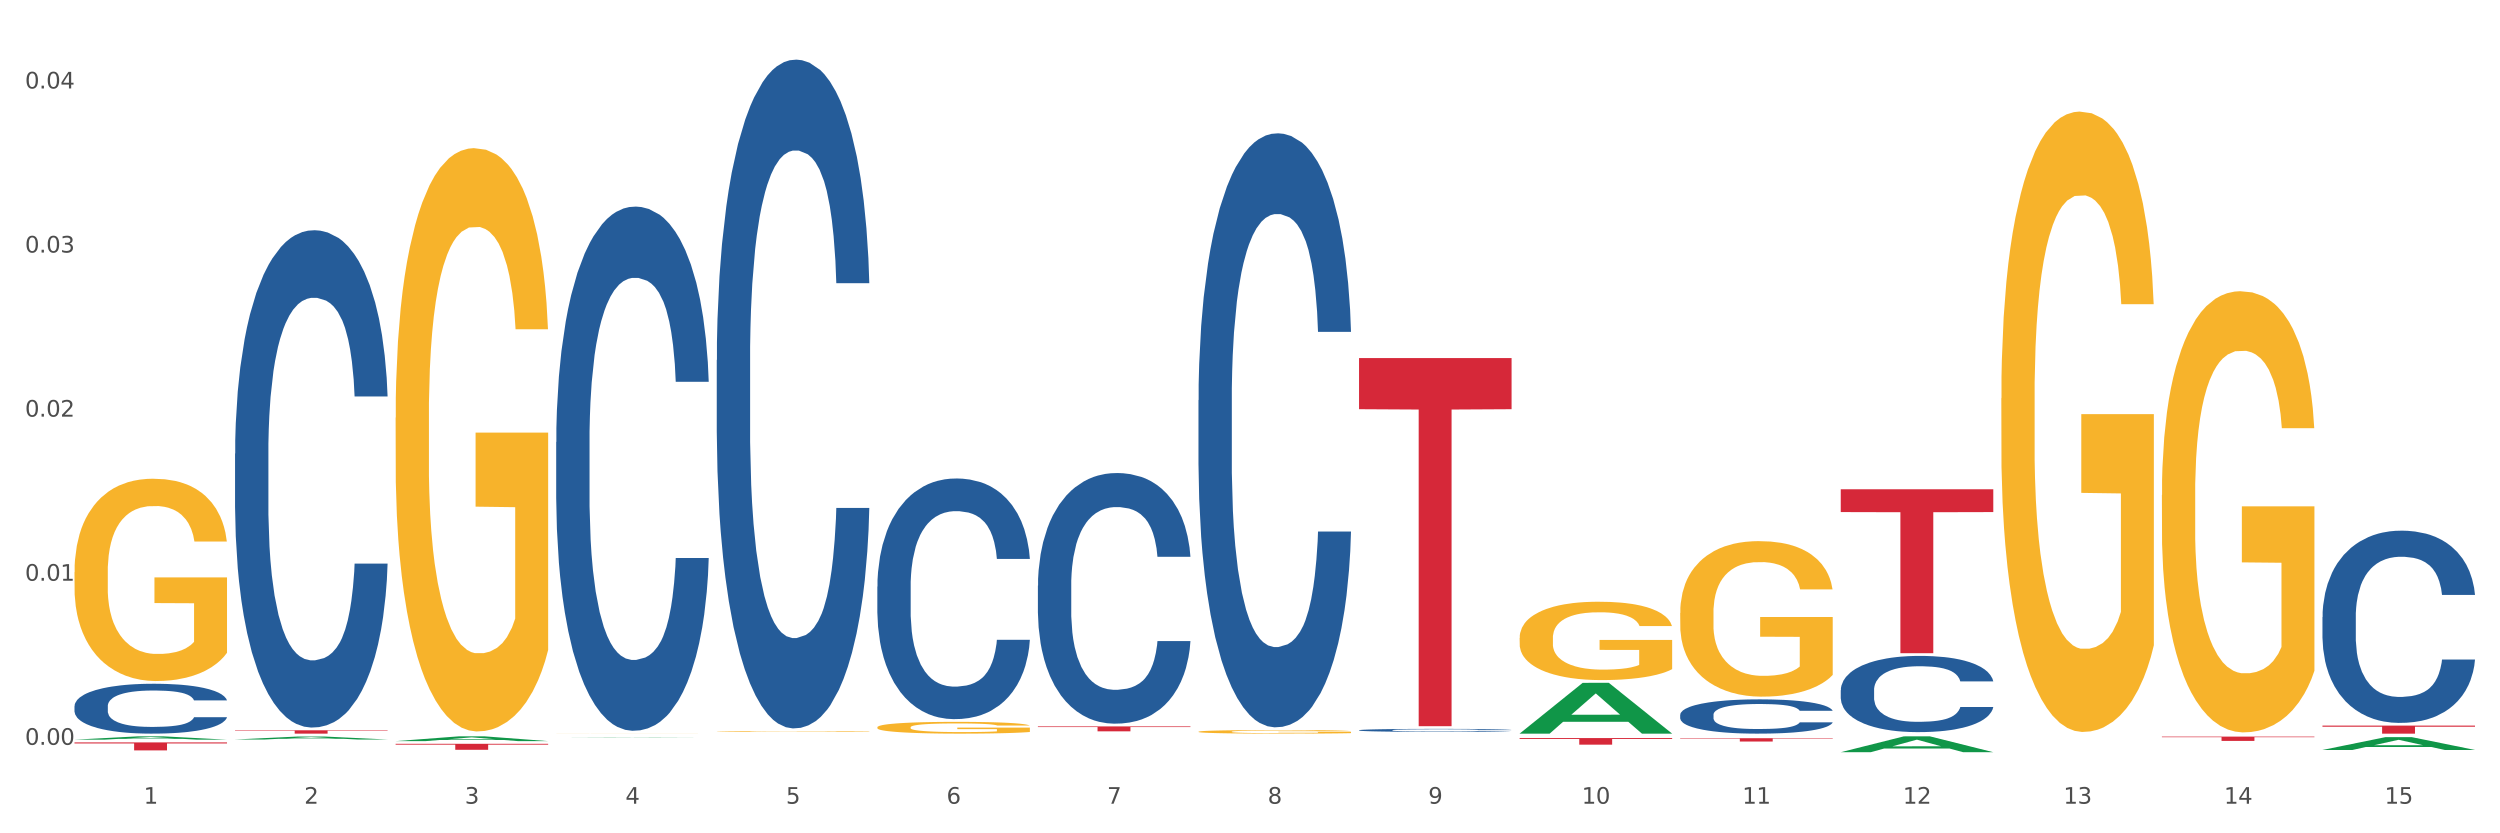
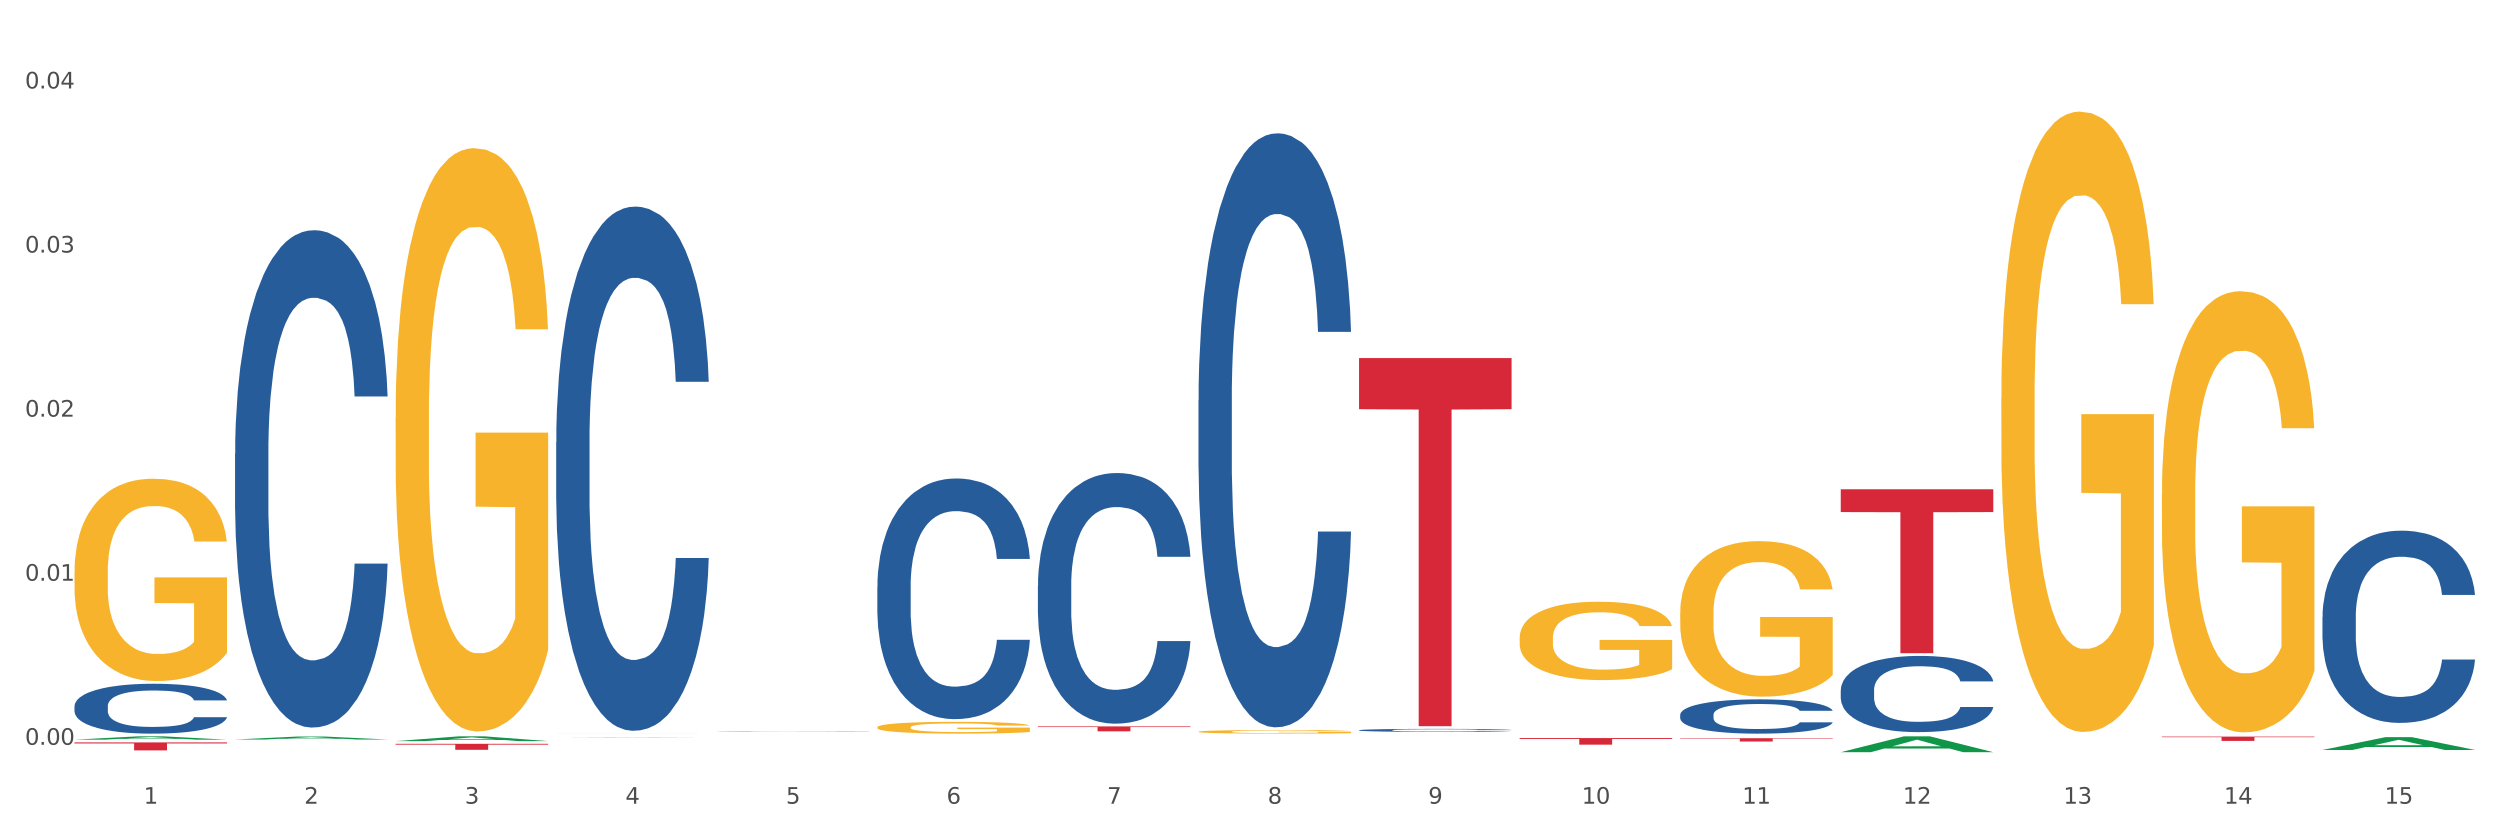
<svg xmlns="http://www.w3.org/2000/svg" xmlns:xlink="http://www.w3.org/1999/xlink" width="1080pt" height="360pt" viewBox="0 0 1080 360" version="1.1">
  <rect x="0" y="0" width="1080" height="360" fill="#333333" stroke="none" />
  <defs>
    <style type="text/css">*{stroke-linejoin: round; stroke-linecap: butt}</style>
  </defs>
  <g id="figure_1">
    <g id="patch_1">
      <path d="M 0 360  L 1080 360  L 1080 0  L 0 0  z " style="fill: #ffffff; stroke: #ffffff; stroke-linejoin: miter" />
    </g>
    <g id="axes_1">
      <g id="matplotlib.axis_1">
        <g id="xtick_1">
          <g id="text_1">
            <g style="fill: #4d4d4d" transform="translate(62.07 347.204) scale(0.096 -0.096)">
              <defs>
                <path id="DejaVuSans-31" d="M 794 531  L 1825 531  L 1825 4091  L 703 3866  L 703 4441  L 1819 4666  L 2450 4666  L 2450 531  L 3481 531  L 3481 0  L 794 0  L 794 531  z " transform="scale(0.016)" />
              </defs>
              <use xlink:href="#DejaVuSans-31" />
            </g>
          </g>
        </g>
        <g id="xtick_2">
          <g id="text_2">
            <g style="fill: #4d4d4d" transform="translate(131.436 347.204) scale(0.096 -0.096)">
              <defs>
                <path id="DejaVuSans-32" d="M 1228 531  L 3431 531  L 3431 0  L 469 0  L 469 531  Q 828 903 1448 1529  Q 2069 2156 2228 2338  Q 2531 2678 2651 2914  Q 2772 3150 2772 3378  Q 2772 3750 2511 3984  Q 2250 4219 1831 4219  Q 1534 4219 1204 4116  Q 875 4013 500 3803  L 500 4441  Q 881 4594 1212 4672  Q 1544 4750 1819 4750  Q 2544 4750 2975 4387  Q 3406 4025 3406 3419  Q 3406 3131 3298 2873  Q 3191 2616 2906 2266  Q 2828 2175 2409 1742  Q 1991 1309 1228 531  z " transform="scale(0.016)" />
              </defs>
              <use xlink:href="#DejaVuSans-32" />
            </g>
          </g>
        </g>
        <g id="xtick_3">
          <g id="text_3">
            <g style="fill: #4d4d4d" transform="translate(200.802 347.204) scale(0.096 -0.096)">
              <defs>
                <path id="DejaVuSans-33" d="M 2597 2516  Q 3050 2419 3304 2112  Q 3559 1806 3559 1356  Q 3559 666 3084 287  Q 2609 -91 1734 -91  Q 1441 -91 1130 -33  Q 819 25 488 141  L 488 750  Q 750 597 1062 519  Q 1375 441 1716 441  Q 2309 441 2620 675  Q 2931 909 2931 1356  Q 2931 1769 2642 2001  Q 2353 2234 1838 2234  L 1294 2234  L 1294 2753  L 1863 2753  Q 2328 2753 2575 2939  Q 2822 3125 2822 3475  Q 2822 3834 2567 4026  Q 2313 4219 1838 4219  Q 1578 4219 1281 4162  Q 984 4106 628 3988  L 628 4550  Q 988 4650 1302 4700  Q 1616 4750 1894 4750  Q 2613 4750 3031 4423  Q 3450 4097 3450 3541  Q 3450 3153 3228 2886  Q 3006 2619 2597 2516  z " transform="scale(0.016)" />
              </defs>
              <use xlink:href="#DejaVuSans-33" />
            </g>
          </g>
        </g>
        <g id="xtick_4">
          <g id="text_4">
            <g style="fill: #4d4d4d" transform="translate(270.169 347.204) scale(0.096 -0.096)">
              <defs>
                <path id="DejaVuSans-34" d="M 2419 4116  L 825 1625  L 2419 1625  L 2419 4116  z M 2253 4666  L 3047 4666  L 3047 1625  L 3713 1625  L 3713 1100  L 3047 1100  L 3047 0  L 2419 0  L 2419 1100  L 313 1100  L 313 1709  L 2253 4666  z " transform="scale(0.016)" />
              </defs>
              <use xlink:href="#DejaVuSans-34" />
            </g>
          </g>
        </g>
        <g id="xtick_5">
          <g id="text_5">
            <g style="fill: #4d4d4d" transform="translate(339.535 347.204) scale(0.096 -0.096)">
              <defs>
                <path id="DejaVuSans-35" d="M 691 4666  L 3169 4666  L 3169 4134  L 1269 4134  L 1269 2991  Q 1406 3038 1543 3061  Q 1681 3084 1819 3084  Q 2600 3084 3056 2656  Q 3513 2228 3513 1497  Q 3513 744 3044 326  Q 2575 -91 1722 -91  Q 1428 -91 1123 -41  Q 819 9 494 109  L 494 744  Q 775 591 1075 516  Q 1375 441 1709 441  Q 2250 441 2565 725  Q 2881 1009 2881 1497  Q 2881 1984 2565 2268  Q 2250 2553 1709 2553  Q 1456 2553 1204 2497  Q 953 2441 691 2322  L 691 4666  z " transform="scale(0.016)" />
              </defs>
              <use xlink:href="#DejaVuSans-35" />
            </g>
          </g>
        </g>
        <g id="xtick_6">
          <g id="text_6">
            <g style="fill: #4d4d4d" transform="translate(408.901 347.204) scale(0.096 -0.096)">
              <defs>
                <path id="DejaVuSans-36" d="M 2113 2584  Q 1688 2584 1439 2293  Q 1191 2003 1191 1497  Q 1191 994 1439 701  Q 1688 409 2113 409  Q 2538 409 2786 701  Q 3034 994 3034 1497  Q 3034 2003 2786 2293  Q 2538 2584 2113 2584  z M 3366 4563  L 3366 3988  Q 3128 4100 2886 4159  Q 2644 4219 2406 4219  Q 1781 4219 1451 3797  Q 1122 3375 1075 2522  Q 1259 2794 1537 2939  Q 1816 3084 2150 3084  Q 2853 3084 3261 2657  Q 3669 2231 3669 1497  Q 3669 778 3244 343  Q 2819 -91 2113 -91  Q 1303 -91 875 529  Q 447 1150 447 2328  Q 447 3434 972 4092  Q 1497 4750 2381 4750  Q 2619 4750 2861 4703  Q 3103 4656 3366 4563  z " transform="scale(0.016)" />
              </defs>
              <use xlink:href="#DejaVuSans-36" />
            </g>
          </g>
        </g>
        <g id="xtick_7">
          <g id="text_7">
            <g style="fill: #4d4d4d" transform="translate(478.267 347.204) scale(0.096 -0.096)">
              <defs>
                <path id="DejaVuSans-37" d="M 525 4666  L 3525 4666  L 3525 4397  L 1831 0  L 1172 0  L 2766 4134  L 525 4134  L 525 4666  z " transform="scale(0.016)" />
              </defs>
              <use xlink:href="#DejaVuSans-37" />
            </g>
          </g>
        </g>
        <g id="xtick_8">
          <g id="text_8">
            <g style="fill: #4d4d4d" transform="translate(547.634 347.204) scale(0.096 -0.096)">
              <defs>
                <path id="DejaVuSans-38" d="M 2034 2216  Q 1584 2216 1326 1975  Q 1069 1734 1069 1313  Q 1069 891 1326 650  Q 1584 409 2034 409  Q 2484 409 2743 651  Q 3003 894 3003 1313  Q 3003 1734 2745 1975  Q 2488 2216 2034 2216  z M 1403 2484  Q 997 2584 770 2862  Q 544 3141 544 3541  Q 544 4100 942 4425  Q 1341 4750 2034 4750  Q 2731 4750 3128 4425  Q 3525 4100 3525 3541  Q 3525 3141 3298 2862  Q 3072 2584 2669 2484  Q 3125 2378 3379 2068  Q 3634 1759 3634 1313  Q 3634 634 3220 271  Q 2806 -91 2034 -91  Q 1263 -91 848 271  Q 434 634 434 1313  Q 434 1759 690 2068  Q 947 2378 1403 2484  z M 1172 3481  Q 1172 3119 1398 2916  Q 1625 2713 2034 2713  Q 2441 2713 2670 2916  Q 2900 3119 2900 3481  Q 2900 3844 2670 4047  Q 2441 4250 2034 4250  Q 1625 4250 1398 4047  Q 1172 3844 1172 3481  z " transform="scale(0.016)" />
              </defs>
              <use xlink:href="#DejaVuSans-38" />
            </g>
          </g>
        </g>
        <g id="xtick_9">
          <g id="text_9">
            <g style="fill: #4d4d4d" transform="translate(617 347.204) scale(0.096 -0.096)">
              <defs>
                <path id="DejaVuSans-39" d="M 703 97  L 703 672  Q 941 559 1184 500  Q 1428 441 1663 441  Q 2288 441 2617 861  Q 2947 1281 2994 2138  Q 2813 1869 2534 1725  Q 2256 1581 1919 1581  Q 1219 1581 811 2004  Q 403 2428 403 3163  Q 403 3881 828 4315  Q 1253 4750 1959 4750  Q 2769 4750 3195 4129  Q 3622 3509 3622 2328  Q 3622 1225 3098 567  Q 2575 -91 1691 -91  Q 1453 -91 1209 -44  Q 966 3 703 97  z M 1959 2075  Q 2384 2075 2632 2365  Q 2881 2656 2881 3163  Q 2881 3666 2632 3958  Q 2384 4250 1959 4250  Q 1534 4250 1286 3958  Q 1038 3666 1038 3163  Q 1038 2656 1286 2365  Q 1534 2075 1959 2075  z " transform="scale(0.016)" />
              </defs>
              <use xlink:href="#DejaVuSans-39" />
            </g>
          </g>
        </g>
        <g id="xtick_10">
          <g id="text_10">
            <g style="fill: #4d4d4d" transform="translate(683.312 347.204) scale(0.096 -0.096)">
              <defs>
                <path id="DejaVuSans-30" d="M 2034 4250  Q 1547 4250 1301 3770  Q 1056 3291 1056 2328  Q 1056 1369 1301 889  Q 1547 409 2034 409  Q 2525 409 2770 889  Q 3016 1369 3016 2328  Q 3016 3291 2770 3770  Q 2525 4250 2034 4250  z M 2034 4750  Q 2819 4750 3233 4129  Q 3647 3509 3647 2328  Q 3647 1150 3233 529  Q 2819 -91 2034 -91  Q 1250 -91 836 529  Q 422 1150 422 2328  Q 422 3509 836 4129  Q 1250 4750 2034 4750  z " transform="scale(0.016)" />
              </defs>
              <use xlink:href="#DejaVuSans-31" />
              <use xlink:href="#DejaVuSans-30" transform="translate(63.623 0)" />
            </g>
          </g>
        </g>
        <g id="xtick_11">
          <g id="text_11">
            <g style="fill: #4d4d4d" transform="translate(752.678 347.204) scale(0.096 -0.096)">
              <use xlink:href="#DejaVuSans-31" />
              <use xlink:href="#DejaVuSans-31" transform="translate(63.623 0)" />
            </g>
          </g>
        </g>
        <g id="xtick_12">
          <g id="text_12">
            <g style="fill: #4d4d4d" transform="translate(822.044 347.204) scale(0.096 -0.096)">
              <use xlink:href="#DejaVuSans-31" />
              <use xlink:href="#DejaVuSans-32" transform="translate(63.623 0)" />
            </g>
          </g>
        </g>
        <g id="xtick_13">
          <g id="text_13">
            <g style="fill: #4d4d4d" transform="translate(891.411 347.204) scale(0.096 -0.096)">
              <use xlink:href="#DejaVuSans-31" />
              <use xlink:href="#DejaVuSans-33" transform="translate(63.623 0)" />
            </g>
          </g>
        </g>
        <g id="xtick_14">
          <g id="text_14">
            <g style="fill: #4d4d4d" transform="translate(960.777 347.204) scale(0.096 -0.096)">
              <use xlink:href="#DejaVuSans-31" />
              <use xlink:href="#DejaVuSans-34" transform="translate(63.623 0)" />
            </g>
          </g>
        </g>
        <g id="xtick_15">
          <g id="text_15">
            <g style="fill: #4d4d4d" transform="translate(1030.143 347.204) scale(0.096 -0.096)">
              <use xlink:href="#DejaVuSans-31" />
              <use xlink:href="#DejaVuSans-35" transform="translate(63.623 0)" />
            </g>
          </g>
        </g>
        <g id="xtick_16" />
        <g id="xtick_17" />
        <g id="xtick_18" />
        <g id="xtick_19" />
        <g id="xtick_20" />
        <g id="xtick_21" />
        <g id="xtick_22" />
        <g id="xtick_23" />
        <g id="xtick_24" />
        <g id="xtick_25" />
        <g id="xtick_26" />
        <g id="xtick_27" />
        <g id="xtick_28" />
        <g id="xtick_29" />
      </g>
      <g id="matplotlib.axis_2">
        <g id="ytick_1">
          <g id="text_16">
            <g style="fill: #4d4d4d" transform="translate(10.8 321.751) scale(0.096 -0.096)">
              <defs>
                <path id="DejaVuSans-2e" d="M 684 794  L 1344 794  L 1344 0  L 684 0  L 684 794  z " transform="scale(0.016)" />
              </defs>
              <use xlink:href="#DejaVuSans-30" />
              <use xlink:href="#DejaVuSans-2e" transform="translate(63.623 0)" />
              <use xlink:href="#DejaVuSans-30" transform="translate(95.41 0)" />
              <use xlink:href="#DejaVuSans-30" transform="translate(159.033 0)" />
            </g>
          </g>
        </g>
        <g id="ytick_2">
          <g id="text_17">
            <g style="fill: #4d4d4d" transform="translate(10.8 250.87) scale(0.096 -0.096)">
              <use xlink:href="#DejaVuSans-30" />
              <use xlink:href="#DejaVuSans-2e" transform="translate(63.623 0)" />
              <use xlink:href="#DejaVuSans-30" transform="translate(95.41 0)" />
              <use xlink:href="#DejaVuSans-31" transform="translate(159.033 0)" />
            </g>
          </g>
        </g>
        <g id="ytick_3">
          <g id="text_18">
            <g style="fill: #4d4d4d" transform="translate(10.8 179.988) scale(0.096 -0.096)">
              <use xlink:href="#DejaVuSans-30" />
              <use xlink:href="#DejaVuSans-2e" transform="translate(63.623 0)" />
              <use xlink:href="#DejaVuSans-30" transform="translate(95.41 0)" />
              <use xlink:href="#DejaVuSans-32" transform="translate(159.033 0)" />
            </g>
          </g>
        </g>
        <g id="ytick_4">
          <g id="text_19">
            <g style="fill: #4d4d4d" transform="translate(10.8 109.107) scale(0.096 -0.096)">
              <use xlink:href="#DejaVuSans-30" />
              <use xlink:href="#DejaVuSans-2e" transform="translate(63.623 0)" />
              <use xlink:href="#DejaVuSans-30" transform="translate(95.41 0)" />
              <use xlink:href="#DejaVuSans-33" transform="translate(159.033 0)" />
            </g>
          </g>
        </g>
        <g id="ytick_5">
          <g id="text_20">
            <g style="fill: #4d4d4d" transform="translate(10.8 38.225) scale(0.096 -0.096)">
              <use xlink:href="#DejaVuSans-30" />
              <use xlink:href="#DejaVuSans-2e" transform="translate(63.623 0)" />
              <use xlink:href="#DejaVuSans-30" transform="translate(95.41 0)" />
              <use xlink:href="#DejaVuSans-34" transform="translate(159.033 0)" />
            </g>
          </g>
        </g>
        <g id="ytick_6" />
        <g id="ytick_7" />
        <g id="ytick_8" />
        <g id="ytick_9" />
      </g>
      <g id="PolyCollection_1">
        <path d="M 32.175 319.533  L 32.243 319.532  L 59.417 318.106  L 70.695 318.104  L 98.073 319.536  L 85.029 319.536  L 79.119 319.203  L 51.061 319.203  L 50.857 319.208  L 45.151 319.536  L 32.175 319.536  L 32.175 319.533  L 54.594 319.004  L 75.586 319.002  L 65.192 318.409  L 65.056 318.407  L 64.92 318.411  L 54.526 319.002  L 54.594 319.004  L 32.175 319.533  z " clip-path="url(#p2aabc0800b)" style="fill: #109648" />
        <path d="M 864.57 172.045  L 864.647 171.8  L 864.647 162.988  L 864.803 155.401  L 865.581 137.043  L 866.748 121.868  L 867.604 113.791  L 868.46 107.182  L 869.471 100.573  L 870.716 93.72  L 872.972 83.685  L 874.373 78.544  L 876.084 73.16  L 879.196 65.327  L 881.453 60.921  L 883.787 57.25  L 887.599 52.844  L 890.089 50.886  L 892.734 49.417  L 895.924 48.438  L 898.336 48.194  L 903.626 48.928  L 908.139 51.131  L 910.317 52.844  L 913.118 55.781  L 914.596 57.739  L 917.008 61.656  L 919.498 66.796  L 921.209 71.202  L 923.777 79.524  L 925.722 87.846  L 927.511 98.126  L 928.445 105.224  L 929.145 111.832  L 929.767 119.42  L 930.39 131.414  L 916.385 131.414  L 915.841 122.847  L 914.985 114.77  L 913.74 106.937  L 912.651 102.042  L 910.784 95.923  L 909.072 92.007  L 907.283 89.069  L 905.104 86.622  L 903.393 85.398  L 900.981 84.419  L 896.235 84.664  L 893.045 86.622  L 890.867 89.069  L 889.466 91.272  L 888.221 93.72  L 886.821 97.147  L 885.187 102.287  L 884.02 106.937  L 882.853 112.812  L 881.919 118.686  L 881.064 125.539  L 880.363 132.882  L 879.819 140.47  L 879.352 149.771  L 878.963 165.191  L 878.963 198.724  L 879.119 206.312  L 879.508 216.347  L 879.974 223.935  L 880.752 232.991  L 881.453 239.11  L 882.775 247.922  L 884.253 255.265  L 885.42 259.915  L 886.587 263.831  L 888.61 269.216  L 890.867 273.622  L 892.812 276.314  L 895.457 278.762  L 897.246 279.741  L 898.802 280.231  L 902.615 280.231  L 905.338 279.496  L 908.372 277.783  L 910.706 275.58  L 912.651 272.888  L 914.829 268.482  L 916.23 264.321  L 916.23 213.165  L 899.114 212.92  L 899.114 178.898  L 930.468 178.898  L 930.468 278.762  L 929.145 283.902  L 927.667 288.553  L 926.111 292.714  L 923.777 297.854  L 920.976 302.749  L 918.486 306.176  L 915.841 309.113  L 912.729 311.805  L 908.683 314.253  L 906.193 315.232  L 903.081 315.966  L 899.425 316.211  L 896.235 315.722  L 893.123 314.498  L 889.855 312.295  L 886.665 309.113  L 884.253 305.931  L 881.842 302.015  L 879.274 296.875  L 877.251 291.979  L 875.695 287.574  L 873.984 281.944  L 872.116 274.601  L 870.716 267.992  L 869.471 261.139  L 868.149 252.328  L 867.215 244.74  L 866.281 235.194  L 865.737 228.096  L 865.114 217.081  L 864.647 201.661  L 864.57 172.045  z " clip-path="url(#p2aabc0800b)" style="fill: #f7b32b" />
        <path d="M 933.936 213.874  L 934.014 213.7  L 934.014 207.433  L 934.169 202.037  L 934.947 188.983  L 936.114 178.191  L 936.97 172.447  L 937.826 167.747  L 938.837 163.047  L 940.082 158.174  L 942.338 151.037  L 943.739 147.382  L 945.45 143.552  L 948.563 137.982  L 950.819 134.849  L 953.153 132.238  L 956.965 129.105  L 959.455 127.713  L 962.1 126.668  L 965.29 125.972  L 967.702 125.798  L 972.992 126.32  L 977.505 127.887  L 979.683 129.105  L 982.484 131.194  L 983.962 132.586  L 986.374 135.371  L 988.864 139.027  L 990.575 142.16  L 993.143 148.078  L 995.088 153.996  L 996.877 161.307  L 997.811 166.354  L 998.511 171.054  L 999.134 176.45  L 999.756 184.979  L 985.752 184.979  L 985.207 178.887  L 984.351 173.143  L 983.106 167.573  L 982.017 164.092  L 980.15 159.74  L 978.438 156.955  L 976.649 154.866  L 974.47 153.126  L 972.759 152.255  L 970.347 151.559  L 965.601 151.733  L 962.411 153.126  L 960.233 154.866  L 958.832 156.433  L 957.588 158.174  L 956.187 160.61  L 954.553 164.266  L 953.386 167.573  L 952.219 171.75  L 951.286 175.928  L 950.43 180.802  L 949.73 186.024  L 949.185 191.42  L 948.718 198.034  L 948.329 209  L 948.329 232.847  L 948.485 238.242  L 948.874 245.379  L 949.341 250.775  L 950.119 257.215  L 950.819 261.567  L 952.141 267.833  L 953.62 273.055  L 954.787 276.362  L 955.954 279.147  L 957.977 282.977  L 960.233 286.11  L 962.178 288.024  L 964.823 289.765  L 966.613 290.461  L 968.169 290.809  L 971.981 290.809  L 974.704 290.287  L 977.738 289.069  L 980.072 287.502  L 982.017 285.588  L 984.196 282.454  L 985.596 279.495  L 985.596 243.116  L 968.48 242.942  L 968.48 218.747  L 999.834 218.747  L 999.834 289.765  L 998.511 293.42  L 997.033 296.728  L 995.477 299.687  L 993.143 303.342  L 990.342 306.823  L 987.852 309.26  L 985.207 311.349  L 982.095 313.264  L 978.049 315.004  L 975.56 315.7  L 972.448 316.223  L 968.791 316.397  L 965.601 316.049  L 962.489 315.178  L 959.221 313.612  L 956.032 311.349  L 953.62 309.086  L 951.208 306.301  L 948.64 302.646  L 946.618 299.164  L 945.061 296.031  L 943.35 292.028  L 941.483 286.806  L 940.082 282.106  L 938.837 277.233  L 937.515 270.966  L 936.581 265.57  L 935.648 258.782  L 935.103 253.734  L 934.48 245.901  L 934.014 234.935  L 933.936 213.874  z " clip-path="url(#p2aabc0800b)" style="fill: #f7b32b" />
        <path d="M 32.175 320.706  L 98.073 320.706  L 98.073 321.187  L 72.151 321.19  L 72.151 324.169  L 57.941 324.169  L 57.941 321.19  L 32.175 321.187  L 32.175 320.709  L 32.175 320.706  z " clip-path="url(#p2aabc0800b)" style="fill: #d62839" />
-         <path d="M 101.541 315.479  L 167.439 315.479  L 167.439 315.682  L 141.517 315.683  L 141.517 316.935  L 127.307 316.935  L 127.307 315.683  L 101.541 315.682  L 101.541 315.481  L 101.541 315.479  z " clip-path="url(#p2aabc0800b)" style="fill: #d62839" />
        <path d="M 170.907 321.334  L 236.805 321.334  L 236.805 321.694  L 210.883 321.696  L 210.883 323.924  L 196.673 323.924  L 196.673 321.696  L 170.907 321.694  L 170.907 321.336  L 170.907 321.334  z " clip-path="url(#p2aabc0800b)" style="fill: #d62839" />
        <path d="M 448.372 313.799  L 514.27 313.799  L 514.27 314.096  L 488.348 314.098  L 488.348 315.94  L 474.138 315.94  L 474.138 314.098  L 448.372 314.096  L 448.372 313.801  L 448.372 313.799  z " clip-path="url(#p2aabc0800b)" style="fill: #d62839" />
        <path d="M 587.105 154.674  L 653.003 154.674  L 653.003 176.774  L 627.081 176.923  L 627.081 313.708  L 612.871 313.708  L 612.871 176.923  L 587.105 176.774  L 587.105 154.823  L 587.105 154.674  z " clip-path="url(#p2aabc0800b)" style="fill: #d62839" />
        <path d="M 656.471 318.856  L 722.369 318.856  L 722.369 319.249  L 696.447 319.252  L 696.447 321.686  L 682.237 321.686  L 682.237 319.252  L 656.471 319.249  L 656.471 318.859  L 656.471 318.856  z " clip-path="url(#p2aabc0800b)" style="fill: #d62839" />
        <path d="M 795.203 211.377  L 861.101 211.377  L 861.101 221.216  L 835.179 221.283  L 835.179 282.181  L 820.969 282.181  L 820.969 221.283  L 795.203 221.216  L 795.203 211.444  L 795.203 211.377  z " clip-path="url(#p2aabc0800b)" style="fill: #d62839" />
        <path d="M 933.936 318.212  L 999.834 318.212  L 999.834 318.471  L 973.912 318.472  L 973.912 320.075  L 959.702 320.075  L 959.702 318.472  L 933.936 318.471  L 933.936 318.214  L 933.936 318.212  z " clip-path="url(#p2aabc0800b)" style="fill: #d62839" />
-         <path d="M 1003.302 313.469  L 1069.2 313.469  L 1069.2 313.95  L 1043.278 313.954  L 1043.278 316.935  L 1029.068 316.935  L 1029.068 313.954  L 1003.302 313.95  L 1003.302 313.472  L 1003.302 313.469  z " clip-path="url(#p2aabc0800b)" style="fill: #d62839" />
        <path d="M 32.175 247.197  L 32.253 247.117  L 32.253 244.243  L 32.408 241.769  L 33.186 235.782  L 34.353 230.833  L 35.209 228.199  L 36.065 226.044  L 37.076 223.889  L 38.321 221.654  L 40.578 218.381  L 41.978 216.705  L 43.69 214.949  L 46.802 212.395  L 49.058 210.958  L 51.392 209.761  L 55.204 208.324  L 57.694 207.685  L 60.339 207.206  L 63.529 206.887  L 65.941 206.807  L 71.231 207.047  L 75.744 207.765  L 77.922 208.324  L 80.723 209.282  L 82.201 209.92  L 84.613 211.197  L 87.103 212.874  L 88.815 214.31  L 91.382 217.024  L 93.327 219.738  L 95.116 223.091  L 96.05 225.406  L 96.75 227.561  L 97.373 230.035  L 97.995 233.946  L 83.991 233.946  L 83.446 231.153  L 82.59 228.519  L 81.346 225.964  L 80.256 224.368  L 78.389 222.372  L 76.677 221.095  L 74.888 220.137  L 72.71 219.339  L 70.998 218.94  L 68.586 218.621  L 63.84 218.701  L 60.65 219.339  L 58.472 220.137  L 57.071 220.856  L 55.827 221.654  L 54.426 222.771  L 52.792 224.448  L 51.625 225.964  L 50.458 227.88  L 49.525 229.796  L 48.669 232.031  L 47.969 234.425  L 47.424 236.9  L 46.957 239.933  L 46.568 244.962  L 46.568 255.897  L 46.724 258.372  L 47.113 261.644  L 47.58 264.119  L 48.358 267.072  L 49.058 269.068  L 50.381 271.941  L 51.859 274.336  L 53.026 275.853  L 54.193 277.13  L 56.216 278.886  L 58.472 280.323  L 60.417 281.201  L 63.062 281.999  L 64.852 282.318  L 66.408 282.478  L 70.22 282.478  L 72.943 282.238  L 75.977 281.68  L 78.311 280.961  L 80.256 280.083  L 82.435 278.646  L 83.835 277.289  L 83.835 260.607  L 66.719 260.527  L 66.719 249.432  L 98.073 249.432  L 98.073 281.999  L 96.75 283.675  L 95.272 285.192  L 93.716 286.549  L 91.382 288.225  L 88.581 289.821  L 86.091 290.939  L 83.446 291.897  L 80.334 292.775  L 76.288 293.573  L 73.799 293.892  L 70.687 294.132  L 67.03 294.212  L 63.84 294.052  L 60.728 293.653  L 57.461 292.934  L 54.271 291.897  L 51.859 290.859  L 49.447 289.582  L 46.879 287.906  L 44.857 286.309  L 43.301 284.872  L 41.589 283.037  L 39.722 280.642  L 38.321 278.487  L 37.076 276.252  L 35.754 273.378  L 34.82 270.904  L 33.887 267.791  L 33.342 265.476  L 32.72 261.884  L 32.253 256.855  L 32.175 247.197  z " clip-path="url(#p2aabc0800b)" style="fill: #f7b32b" />
        <path d="M 1003.302 266.561  L 1003.38 266.485  L 1003.38 264.361  L 1003.614 261.479  L 1004.47 256.169  L 1005.561 252.149  L 1007.43 247.446  L 1008.443 245.474  L 1009.767 243.274  L 1012.494 239.709  L 1015.609 236.675  L 1017.79 235.007  L 1019.426 233.945  L 1023.087 232.048  L 1025.19 231.214  L 1027.371 230.531  L 1029.241 230.076  L 1032.356 229.545  L 1034.849 229.318  L 1037.731 229.242  L 1040.146 229.318  L 1043.339 229.621  L 1048.013 230.531  L 1049.805 231.062  L 1052.219 231.973  L 1054.712 233.186  L 1056.737 234.4  L 1059.074 236.144  L 1061.489 238.42  L 1063.825 241.302  L 1065.461 243.957  L 1066.785 246.764  L 1067.954 250.177  L 1068.811 253.894  L 1069.2 257.004  L 1054.945 257.004  L 1054.556 254.197  L 1053.777 251.163  L 1052.998 249.115  L 1052.141 247.446  L 1050.817 245.55  L 1049.649 244.336  L 1047.701 242.895  L 1045.91 241.985  L 1044.43 241.454  L 1042.638 240.999  L 1038.822 240.544  L 1036.095 240.544  L 1034.382 240.695  L 1032.278 241.075  L 1030.487 241.606  L 1028.384 242.516  L 1026.748 243.502  L 1025.112 244.791  L 1024.178 245.702  L 1022.775 247.37  L 1021.841 248.736  L 1020.594 251.087  L 1019.893 252.756  L 1018.647 257.079  L 1018.102 260.265  L 1017.868 262.465  L 1017.712 264.892  L 1017.712 276.725  L 1018.18 282.035  L 1018.569 284.31  L 1019.192 286.889  L 1020.361 290.226  L 1022.074 293.488  L 1023.866 295.84  L 1025.346 297.281  L 1026.748 298.343  L 1028.15 299.177  L 1029.864 299.935  L 1031.266 300.391  L 1033.369 300.846  L 1035.862 301.073  L 1037.809 301.073  L 1041.781 300.694  L 1043.573 300.315  L 1045.287 299.784  L 1047.156 298.949  L 1048.636 298.039  L 1049.493 297.357  L 1050.895 295.915  L 1051.986 294.398  L 1052.92 292.654  L 1053.543 291.137  L 1054.244 288.861  L 1054.79 286.282  L 1054.945 284.917  L 1069.2 284.917  L 1068.888 287.648  L 1068.343 290.302  L 1067.253 293.867  L 1066.396 295.915  L 1065.072 298.418  L 1063.67 300.542  L 1061.722 302.894  L 1059.931 304.638  L 1058.061 306.155  L 1056.036 307.521  L 1052.375 309.417  L 1051.051 309.948  L 1048.247 310.858  L 1046.066 311.389  L 1042.872 311.92  L 1039.6 312.223  L 1036.173 312.299  L 1033.135 312.148  L 1029.786 311.692  L 1027.683 311.237  L 1025.346 310.555  L 1022.62 309.493  L 1020.049 308.203  L 1017.634 306.686  L 1015.376 304.942  L 1013.272 302.97  L 1010.546 299.708  L 1008.521 296.522  L 1007.041 293.564  L 1006.028 291.061  L 1005.016 287.875  L 1004.47 285.675  L 1003.614 280.366  L 1003.302 275.435  L 1003.302 266.561  z " clip-path="url(#p2aabc0800b)" style="fill: #255c99" />
-         <path d="M 795.203 298.146  L 795.281 298.116  L 795.281 297.274  L 795.515 296.131  L 796.372 294.026  L 797.462 292.432  L 799.332 290.568  L 800.344 289.786  L 801.669 288.914  L 804.395 287.5  L 807.511 286.298  L 809.692 285.636  L 811.327 285.215  L 814.988 284.463  L 817.092 284.132  L 819.273 283.862  L 821.142 283.681  L 824.258 283.471  L 826.75 283.381  L 829.632 283.35  L 832.047 283.381  L 835.241 283.501  L 839.914 283.862  L 841.706 284.072  L 844.121 284.433  L 846.613 284.914  L 848.638 285.395  L 850.975 286.087  L 853.39 286.989  L 855.727 288.132  L 857.362 289.185  L 858.687 290.297  L 859.855 291.65  L 860.712 293.124  L 861.101 294.357  L 846.847 294.357  L 846.457 293.244  L 845.678 292.041  L 844.899 291.229  L 844.043 290.568  L 842.718 289.816  L 841.55 289.335  L 839.603 288.763  L 837.811 288.403  L 836.331 288.192  L 834.54 288.012  L 830.723 287.831  L 827.997 287.831  L 826.283 287.891  L 824.18 288.042  L 822.388 288.252  L 820.285 288.613  L 818.649 289.004  L 817.014 289.515  L 816.079 289.876  L 814.677 290.538  L 813.742 291.079  L 812.496 292.011  L 811.795 292.673  L 810.548 294.387  L 810.003 295.65  L 809.77 296.522  L 809.614 297.484  L 809.614 302.176  L 810.081 304.281  L 810.471 305.183  L 811.094 306.205  L 812.262 307.529  L 813.976 308.822  L 815.767 309.754  L 817.247 310.325  L 818.649 310.746  L 820.051 311.077  L 821.765 311.378  L 823.167 311.558  L 825.27 311.739  L 827.763 311.829  L 829.71 311.829  L 833.683 311.679  L 835.474 311.528  L 837.188 311.318  L 839.057 310.987  L 840.537 310.626  L 841.394 310.355  L 842.796 309.784  L 843.887 309.183  L 844.822 308.491  L 845.445 307.889  L 846.146 306.987  L 846.691 305.965  L 846.847 305.423  L 861.101 305.423  L 860.79 306.506  L 860.245 307.559  L 859.154 308.972  L 858.297 309.784  L 856.973 310.776  L 855.571 311.618  L 853.624 312.551  L 851.832 313.242  L 849.963 313.844  L 847.937 314.385  L 844.276 315.137  L 842.952 315.347  L 840.148 315.708  L 837.967 315.919  L 834.773 316.129  L 831.502 316.249  L 828.074 316.28  L 825.037 316.219  L 821.687 316.039  L 819.584 315.859  L 817.247 315.588  L 814.521 315.167  L 811.951 314.656  L 809.536 314.054  L 807.277 313.363  L 805.174 312.581  L 802.448 311.288  L 800.422 310.025  L 798.942 308.852  L 797.93 307.859  L 796.917 306.596  L 796.372 305.724  L 795.515 303.619  L 795.203 301.664  L 795.203 298.146  z " clip-path="url(#p2aabc0800b)" style="fill: #255c99" />
+         <path d="M 795.203 298.146  L 795.281 298.116  L 795.281 297.274  L 795.515 296.131  L 796.372 294.026  L 797.462 292.432  L 799.332 290.568  L 800.344 289.786  L 801.669 288.914  L 804.395 287.5  L 807.511 286.298  L 809.692 285.636  L 811.327 285.215  L 814.988 284.463  L 819.273 283.862  L 821.142 283.681  L 824.258 283.471  L 826.75 283.381  L 829.632 283.35  L 832.047 283.381  L 835.241 283.501  L 839.914 283.862  L 841.706 284.072  L 844.121 284.433  L 846.613 284.914  L 848.638 285.395  L 850.975 286.087  L 853.39 286.989  L 855.727 288.132  L 857.362 289.185  L 858.687 290.297  L 859.855 291.65  L 860.712 293.124  L 861.101 294.357  L 846.847 294.357  L 846.457 293.244  L 845.678 292.041  L 844.899 291.229  L 844.043 290.568  L 842.718 289.816  L 841.55 289.335  L 839.603 288.763  L 837.811 288.403  L 836.331 288.192  L 834.54 288.012  L 830.723 287.831  L 827.997 287.831  L 826.283 287.891  L 824.18 288.042  L 822.388 288.252  L 820.285 288.613  L 818.649 289.004  L 817.014 289.515  L 816.079 289.876  L 814.677 290.538  L 813.742 291.079  L 812.496 292.011  L 811.795 292.673  L 810.548 294.387  L 810.003 295.65  L 809.77 296.522  L 809.614 297.484  L 809.614 302.176  L 810.081 304.281  L 810.471 305.183  L 811.094 306.205  L 812.262 307.529  L 813.976 308.822  L 815.767 309.754  L 817.247 310.325  L 818.649 310.746  L 820.051 311.077  L 821.765 311.378  L 823.167 311.558  L 825.27 311.739  L 827.763 311.829  L 829.71 311.829  L 833.683 311.679  L 835.474 311.528  L 837.188 311.318  L 839.057 310.987  L 840.537 310.626  L 841.394 310.355  L 842.796 309.784  L 843.887 309.183  L 844.822 308.491  L 845.445 307.889  L 846.146 306.987  L 846.691 305.965  L 846.847 305.423  L 861.101 305.423  L 860.79 306.506  L 860.245 307.559  L 859.154 308.972  L 858.297 309.784  L 856.973 310.776  L 855.571 311.618  L 853.624 312.551  L 851.832 313.242  L 849.963 313.844  L 847.937 314.385  L 844.276 315.137  L 842.952 315.347  L 840.148 315.708  L 837.967 315.919  L 834.773 316.129  L 831.502 316.249  L 828.074 316.28  L 825.037 316.219  L 821.687 316.039  L 819.584 315.859  L 817.247 315.588  L 814.521 315.167  L 811.951 314.656  L 809.536 314.054  L 807.277 313.363  L 805.174 312.581  L 802.448 311.288  L 800.422 310.025  L 798.942 308.852  L 797.93 307.859  L 796.917 306.596  L 796.372 305.724  L 795.515 303.619  L 795.203 301.664  L 795.203 298.146  z " clip-path="url(#p2aabc0800b)" style="fill: #255c99" />
        <path d="M 725.837 308.778  L 725.915 308.764  L 725.915 308.385  L 726.149 307.871  L 727.006 306.925  L 728.096 306.208  L 729.966 305.369  L 730.978 305.017  L 732.302 304.625  L 735.029 303.989  L 738.144 303.448  L 740.325 303.15  L 741.961 302.961  L 745.622 302.623  L 747.725 302.474  L 749.906 302.352  L 751.776 302.271  L 754.891 302.176  L 757.384 302.136  L 760.266 302.122  L 762.681 302.136  L 765.874 302.19  L 770.548 302.352  L 772.34 302.447  L 774.754 302.609  L 777.247 302.826  L 779.272 303.042  L 781.609 303.353  L 784.024 303.759  L 786.36 304.273  L 787.996 304.747  L 789.32 305.247  L 790.489 305.856  L 791.346 306.519  L 791.735 307.073  L 777.481 307.073  L 777.091 306.573  L 776.312 306.032  L 775.533 305.666  L 774.676 305.369  L 773.352 305.031  L 772.184 304.814  L 770.237 304.557  L 768.445 304.395  L 766.965 304.3  L 765.173 304.219  L 761.357 304.138  L 758.63 304.138  L 756.917 304.165  L 754.814 304.233  L 753.022 304.327  L 750.919 304.49  L 749.283 304.665  L 747.647 304.895  L 746.713 305.058  L 745.311 305.355  L 744.376 305.599  L 743.13 306.018  L 742.429 306.316  L 741.182 307.087  L 740.637 307.655  L 740.403 308.047  L 740.248 308.48  L 740.248 310.59  L 740.715 311.537  L 741.104 311.943  L 741.727 312.403  L 742.896 312.998  L 744.61 313.58  L 746.401 313.999  L 747.881 314.256  L 749.283 314.446  L 750.685 314.595  L 752.399 314.73  L 753.801 314.811  L 755.904 314.892  L 758.397 314.933  L 760.344 314.933  L 764.317 314.865  L 766.108 314.798  L 767.822 314.703  L 769.691 314.554  L 771.171 314.392  L 772.028 314.27  L 773.43 314.013  L 774.521 313.742  L 775.455 313.431  L 776.079 313.161  L 776.78 312.755  L 777.325 312.295  L 777.481 312.051  L 791.735 312.051  L 791.424 312.538  L 790.878 313.012  L 789.788 313.648  L 788.931 314.013  L 787.607 314.459  L 786.205 314.838  L 784.257 315.257  L 782.466 315.569  L 780.596 315.839  L 778.571 316.083  L 774.91 316.421  L 773.586 316.516  L 770.782 316.678  L 768.601 316.773  L 765.407 316.867  L 762.136 316.921  L 758.708 316.935  L 755.67 316.908  L 752.321 316.827  L 750.218 316.745  L 747.881 316.624  L 745.155 316.434  L 742.584 316.204  L 740.17 315.934  L 737.911 315.623  L 735.808 315.271  L 733.081 314.689  L 731.056 314.121  L 729.576 313.594  L 728.563 313.147  L 727.551 312.579  L 727.006 312.187  L 726.149 311.24  L 725.837 310.36  L 725.837 308.778  z " clip-path="url(#p2aabc0800b)" style="fill: #255c99" />
        <path d="M 587.105 315.455  L 587.183 315.453  L 587.183 315.421  L 587.416 315.376  L 588.273 315.294  L 589.364 315.232  L 591.233 315.159  L 592.246 315.129  L 593.57 315.095  L 596.296 315.039  L 599.412 314.993  L 601.593 314.967  L 603.229 314.95  L 606.89 314.921  L 608.993 314.908  L 611.174 314.898  L 613.043 314.891  L 616.159 314.882  L 618.652 314.879  L 621.534 314.878  L 623.948 314.879  L 627.142 314.883  L 631.816 314.898  L 633.607 314.906  L 636.022 314.92  L 638.514 314.939  L 640.54 314.957  L 642.877 314.984  L 645.291 315.02  L 647.628 315.064  L 649.264 315.105  L 650.588 315.148  L 651.756 315.201  L 652.613 315.259  L 653.003 315.307  L 638.748 315.307  L 638.359 315.263  L 637.58 315.216  L 636.801 315.185  L 635.944 315.159  L 634.62 315.13  L 633.451 315.111  L 631.504 315.089  L 629.713 315.075  L 628.233 315.066  L 626.441 315.059  L 622.624 315.052  L 619.898 315.052  L 618.184 315.055  L 616.081 315.061  L 614.29 315.069  L 612.186 315.083  L 610.551 315.098  L 608.915 315.118  L 607.98 315.132  L 606.578 315.158  L 605.643 315.179  L 604.397 315.215  L 603.696 315.241  L 602.45 315.308  L 601.905 315.357  L 601.671 315.391  L 601.515 315.429  L 601.515 315.612  L 601.982 315.694  L 602.372 315.729  L 602.995 315.769  L 604.163 315.82  L 605.877 315.871  L 607.669 315.907  L 609.149 315.929  L 610.551 315.946  L 611.953 315.959  L 613.666 315.97  L 615.069 315.977  L 617.172 315.985  L 619.664 315.988  L 621.612 315.988  L 625.584 315.982  L 627.376 315.976  L 629.089 315.968  L 630.959 315.955  L 632.439 315.941  L 633.296 315.931  L 634.698 315.908  L 635.788 315.885  L 636.723 315.858  L 637.346 315.834  L 638.047 315.799  L 638.592 315.759  L 638.748 315.738  L 653.003 315.738  L 652.691 315.78  L 652.146 315.822  L 651.055 315.877  L 650.199 315.908  L 648.874 315.947  L 647.472 315.98  L 645.525 316.016  L 643.733 316.043  L 641.864 316.067  L 639.839 316.088  L 636.178 316.117  L 634.853 316.125  L 632.049 316.139  L 629.868 316.147  L 626.675 316.156  L 623.403 316.16  L 619.976 316.162  L 616.938 316.159  L 613.589 316.152  L 611.485 316.145  L 609.149 316.135  L 606.422 316.118  L 603.852 316.098  L 601.437 316.075  L 599.178 316.048  L 597.075 316.017  L 594.349 315.967  L 592.324 315.918  L 590.844 315.872  L 589.831 315.833  L 588.818 315.784  L 588.273 315.75  L 587.416 315.668  L 587.105 315.592  L 587.105 315.455  z " clip-path="url(#p2aabc0800b)" style="fill: #255c99" />
        <path d="M 517.739 172.894  L 517.816 172.659  L 517.816 166.097  L 518.05 157.192  L 518.907 140.786  L 519.997 128.365  L 521.867 113.835  L 522.88 107.742  L 524.204 100.945  L 526.93 89.93  L 530.046 80.556  L 532.227 75.4  L 533.863 72.119  L 537.523 66.26  L 539.627 63.682  L 541.808 61.573  L 543.677 60.167  L 546.793 58.526  L 549.285 57.823  L 552.167 57.589  L 554.582 57.823  L 557.776 58.761  L 562.449 61.573  L 564.241 63.213  L 566.656 66.026  L 569.148 69.776  L 571.173 73.525  L 573.51 78.916  L 575.925 85.946  L 578.262 94.852  L 579.898 103.055  L 581.222 111.726  L 582.39 122.272  L 583.247 133.756  L 583.636 143.364  L 569.382 143.364  L 568.992 134.693  L 568.214 125.319  L 567.435 118.991  L 566.578 113.835  L 565.254 107.976  L 564.085 104.226  L 562.138 99.774  L 560.346 96.961  L 558.866 95.321  L 557.075 93.915  L 553.258 92.508  L 550.532 92.508  L 548.818 92.977  L 546.715 94.149  L 544.923 95.789  L 542.82 98.602  L 541.184 101.648  L 539.549 105.633  L 538.614 108.445  L 537.212 113.601  L 536.277 117.819  L 535.031 125.084  L 534.33 130.24  L 533.084 143.599  L 532.538 153.442  L 532.305 160.238  L 532.149 167.738  L 532.149 204.298  L 532.616 220.703  L 533.006 227.734  L 533.629 235.702  L 534.797 246.014  L 536.511 256.091  L 538.302 263.356  L 539.782 267.809  L 541.184 271.09  L 542.587 273.668  L 544.3 276.012  L 545.702 277.418  L 547.805 278.824  L 550.298 279.527  L 552.245 279.527  L 556.218 278.355  L 558.009 277.184  L 559.723 275.543  L 561.593 272.965  L 563.073 270.153  L 563.929 268.044  L 565.331 263.591  L 566.422 258.904  L 567.357 253.513  L 567.98 248.826  L 568.681 241.795  L 569.226 233.827  L 569.382 229.609  L 583.636 229.609  L 583.325 238.046  L 582.78 246.248  L 581.689 257.263  L 580.832 263.591  L 579.508 271.325  L 578.106 277.887  L 576.159 285.152  L 574.367 290.542  L 572.498 295.229  L 570.472 299.448  L 566.811 305.307  L 565.487 306.947  L 562.683 309.759  L 560.502 311.4  L 557.308 313.041  L 554.037 313.978  L 550.61 314.212  L 547.572 313.744  L 544.222 312.337  L 542.119 310.931  L 539.782 308.822  L 537.056 305.541  L 534.486 301.557  L 532.071 296.87  L 529.812 291.479  L 527.709 285.386  L 524.983 275.309  L 522.957 265.466  L 521.477 256.326  L 520.465 248.592  L 519.452 238.749  L 518.907 231.952  L 518.05 215.547  L 517.739 200.314  L 517.739 172.894  z " clip-path="url(#p2aabc0800b)" style="fill: #255c99" />
        <path d="M 448.372 253  L 448.45 252.901  L 448.45 250.132  L 448.684 246.375  L 449.541 239.453  L 450.631 234.212  L 452.501 228.081  L 453.513 225.51  L 454.837 222.642  L 457.564 217.994  L 460.679 214.039  L 462.861 211.863  L 464.496 210.479  L 468.157 208.007  L 470.26 206.919  L 472.441 206.029  L 474.311 205.435  L 477.427 204.743  L 479.919 204.447  L 482.801 204.348  L 485.216 204.447  L 488.41 204.842  L 493.083 206.029  L 494.875 206.721  L 497.289 207.908  L 499.782 209.49  L 501.807 211.072  L 504.144 213.346  L 506.559 216.313  L 508.896 220.071  L 510.531 223.532  L 511.856 227.191  L 513.024 231.641  L 513.881 236.486  L 514.27 240.54  L 500.016 240.54  L 499.626 236.882  L 498.847 232.926  L 498.068 230.256  L 497.212 228.081  L 495.887 225.608  L 494.719 224.026  L 492.772 222.147  L 490.98 220.961  L 489.5 220.269  L 487.709 219.675  L 483.892 219.082  L 481.165 219.082  L 479.452 219.28  L 477.349 219.774  L 475.557 220.466  L 473.454 221.653  L 471.818 222.938  L 470.183 224.62  L 469.248 225.806  L 467.846 227.982  L 466.911 229.762  L 465.665 232.827  L 464.964 235.003  L 463.717 240.639  L 463.172 244.793  L 462.938 247.66  L 462.783 250.825  L 462.783 266.251  L 463.25 273.173  L 463.639 276.14  L 464.263 279.502  L 465.431 283.853  L 467.145 288.105  L 468.936 291.171  L 470.416 293.049  L 471.818 294.434  L 473.22 295.522  L 474.934 296.511  L 476.336 297.104  L 478.439 297.697  L 480.932 297.994  L 482.879 297.994  L 486.852 297.499  L 488.643 297.005  L 490.357 296.313  L 492.226 295.225  L 493.706 294.038  L 494.563 293.148  L 495.965 291.27  L 497.056 289.292  L 497.99 287.017  L 498.614 285.04  L 499.315 282.073  L 499.86 278.711  L 500.016 276.931  L 514.27 276.931  L 513.959 280.491  L 513.413 283.952  L 512.323 288.6  L 511.466 291.27  L 510.142 294.533  L 508.74 297.302  L 506.792 300.367  L 505.001 302.642  L 503.131 304.619  L 501.106 306.399  L 497.445 308.871  L 496.121 309.564  L 493.317 310.75  L 491.136 311.442  L 487.942 312.135  L 484.671 312.53  L 481.243 312.629  L 478.206 312.431  L 474.856 311.838  L 472.753 311.245  L 470.416 310.355  L 467.69 308.97  L 465.119 307.289  L 462.705 305.311  L 460.446 303.037  L 458.343 300.466  L 455.616 296.214  L 453.591 292.061  L 452.111 288.204  L 451.099 284.941  L 450.086 280.787  L 449.541 277.92  L 448.684 270.998  L 448.372 264.57  L 448.372 253  z " clip-path="url(#p2aabc0800b)" style="fill: #255c99" />
        <path d="M 379.006 253.416  L 379.084 253.321  L 379.084 250.662  L 379.318 247.054  L 380.175 240.408  L 381.265 235.375  L 383.134 229.488  L 384.147 227.02  L 385.471 224.266  L 388.198 219.803  L 391.313 216.005  L 393.494 213.916  L 395.13 212.587  L 398.791 210.213  L 400.894 209.169  L 403.075 208.314  L 404.945 207.744  L 408.06 207.08  L 410.553 206.795  L 413.435 206.7  L 415.85 206.795  L 419.043 207.175  L 423.717 208.314  L 425.509 208.979  L 427.923 210.118  L 430.416 211.637  L 432.441 213.157  L 434.778 215.341  L 437.193 218.189  L 439.529 221.797  L 441.165 225.121  L 442.489 228.634  L 443.658 232.907  L 444.515 237.559  L 444.904 241.452  L 430.65 241.452  L 430.26 237.939  L 429.481 234.141  L 428.702 231.577  L 427.845 229.488  L 426.521 227.114  L 425.353 225.595  L 423.405 223.791  L 421.614 222.652  L 420.134 221.987  L 418.342 221.417  L 414.526 220.848  L 411.799 220.848  L 410.086 221.038  L 407.982 221.512  L 406.191 222.177  L 404.088 223.316  L 402.452 224.551  L 400.816 226.165  L 399.882 227.304  L 398.479 229.393  L 397.545 231.102  L 396.298 234.046  L 395.597 236.135  L 394.351 241.547  L 393.806 245.535  L 393.572 248.289  L 393.416 251.327  L 393.416 266.139  L 393.884 272.786  L 394.273 275.635  L 394.896 278.863  L 396.065 283.041  L 397.778 287.124  L 399.57 290.067  L 401.05 291.871  L 402.452 293.2  L 403.854 294.245  L 405.568 295.194  L 406.97 295.764  L 409.073 296.334  L 411.566 296.619  L 413.513 296.619  L 417.485 296.144  L 419.277 295.669  L 420.991 295.005  L 422.86 293.96  L 424.34 292.821  L 425.197 291.966  L 426.599 290.162  L 427.69 288.263  L 428.624 286.079  L 429.247 284.18  L 429.948 281.332  L 430.494 278.103  L 430.65 276.394  L 444.904 276.394  L 444.592 279.812  L 444.047 283.136  L 442.957 287.598  L 442.1 290.162  L 440.776 293.295  L 439.374 295.954  L 437.426 298.898  L 435.635 301.081  L 433.765 302.98  L 431.74 304.69  L 428.079 307.063  L 426.755 307.728  L 423.951 308.867  L 421.77 309.532  L 418.576 310.197  L 415.304 310.577  L 411.877 310.671  L 408.839 310.482  L 405.49 309.912  L 403.387 309.342  L 401.05 308.488  L 398.324 307.158  L 395.753 305.544  L 393.339 303.645  L 391.08 301.461  L 388.976 298.992  L 386.25 294.91  L 384.225 290.922  L 382.745 287.219  L 381.732 284.085  L 380.72 280.097  L 380.175 277.344  L 379.318 270.697  L 379.006 264.525  L 379.006 253.416  z " clip-path="url(#p2aabc0800b)" style="fill: #255c99" />
-         <path d="M 309.64 155.577  L 309.718 155.314  L 309.718 147.926  L 309.951 137.899  L 310.808 119.429  L 311.899 105.444  L 313.768 89.085  L 314.781 82.225  L 316.105 74.573  L 318.831 62.172  L 321.947 51.618  L 324.128 45.813  L 325.764 42.119  L 329.425 35.522  L 331.528 32.62  L 333.709 30.245  L 335.578 28.662  L 338.694 26.815  L 341.187 26.023  L 344.069 25.759  L 346.484 26.023  L 349.677 27.079  L 354.351 30.245  L 356.142 32.092  L 358.557 35.258  L 361.05 39.48  L 363.075 43.702  L 365.412 49.771  L 367.826 57.686  L 370.163 67.713  L 371.799 76.948  L 373.123 86.711  L 374.291 98.584  L 375.148 111.513  L 375.538 122.331  L 361.283 122.331  L 360.894 112.569  L 360.115 102.014  L 359.336 94.89  L 358.479 89.085  L 357.155 82.489  L 355.987 78.267  L 354.039 73.254  L 352.248 70.088  L 350.768 68.241  L 348.976 66.657  L 345.159 65.074  L 342.433 65.074  L 340.719 65.602  L 338.616 66.921  L 336.825 68.768  L 334.722 71.935  L 333.086 75.365  L 331.45 79.85  L 330.515 83.017  L 329.113 88.821  L 328.179 93.571  L 326.932 101.75  L 326.231 107.555  L 324.985 122.595  L 324.44 133.677  L 324.206 141.329  L 324.05 149.773  L 324.05 190.934  L 324.518 209.404  L 324.907 217.32  L 325.53 226.291  L 326.699 237.901  L 328.412 249.247  L 330.204 257.426  L 331.684 262.44  L 333.086 266.134  L 334.488 269.036  L 336.202 271.675  L 337.604 273.258  L 339.707 274.841  L 342.199 275.633  L 344.147 275.633  L 348.119 274.313  L 349.911 272.994  L 351.624 271.147  L 353.494 268.245  L 354.974 265.078  L 355.831 262.704  L 357.233 257.69  L 358.323 252.413  L 359.258 246.344  L 359.881 241.067  L 360.582 233.152  L 361.127 224.18  L 361.283 219.431  L 375.538 219.431  L 375.226 228.93  L 374.681 238.165  L 373.59 250.566  L 372.734 257.69  L 371.409 266.398  L 370.007 273.786  L 368.06 281.965  L 366.268 288.034  L 364.399 293.311  L 362.374 298.061  L 358.713 304.657  L 357.389 306.504  L 354.584 309.67  L 352.403 311.517  L 349.21 313.364  L 345.938 314.42  L 342.511 314.684  L 339.473 314.156  L 336.124 312.573  L 334.021 310.99  L 331.684 308.615  L 328.957 304.921  L 326.387 300.435  L 323.972 295.158  L 321.713 289.089  L 319.61 282.229  L 316.884 270.883  L 314.859 259.801  L 313.379 249.511  L 312.366 240.803  L 311.354 229.721  L 310.808 222.07  L 309.951 203.6  L 309.64 186.449  L 309.64 155.577  z " clip-path="url(#p2aabc0800b)" style="fill: #255c99" />
        <path d="M 240.274 190.995  L 240.352 190.788  L 240.352 184.997  L 240.585 177.139  L 241.442 162.662  L 242.533 151.7  L 244.402 138.878  L 245.415 133.501  L 246.739 127.503  L 249.465 117.783  L 252.581 109.51  L 254.762 104.961  L 256.398 102.065  L 260.059 96.895  L 262.162 94.62  L 264.343 92.759  L 266.212 91.518  L 269.328 90.07  L 271.821 89.45  L 274.703 89.243  L 277.117 89.45  L 280.311 90.277  L 284.985 92.759  L 286.776 94.206  L 289.191 96.688  L 291.683 99.997  L 293.709 103.306  L 296.045 108.063  L 298.46 114.267  L 300.797 122.126  L 302.433 129.365  L 303.757 137.017  L 304.925 146.323  L 305.782 156.457  L 306.172 164.937  L 291.917 164.937  L 291.528 157.284  L 290.749 149.012  L 289.97 143.428  L 289.113 138.878  L 287.789 133.708  L 286.62 130.399  L 284.673 126.469  L 282.881 123.987  L 281.401 122.54  L 279.61 121.299  L 275.793 120.058  L 273.067 120.058  L 271.353 120.472  L 269.25 121.506  L 267.458 122.953  L 265.355 125.435  L 263.72 128.124  L 262.084 131.64  L 261.149 134.121  L 259.747 138.671  L 258.812 142.394  L 257.566 148.805  L 256.865 153.355  L 255.619 165.143  L 255.073 173.83  L 254.84 179.827  L 254.684 186.445  L 254.684 218.708  L 255.151 233.185  L 255.541 239.389  L 256.164 246.421  L 257.332 255.521  L 259.046 264.414  L 260.838 270.825  L 262.318 274.755  L 263.72 277.65  L 265.122 279.925  L 266.835 281.993  L 268.237 283.234  L 270.341 284.475  L 272.833 285.095  L 274.78 285.095  L 278.753 284.061  L 280.545 283.027  L 282.258 281.579  L 284.128 279.305  L 285.608 276.823  L 286.465 274.961  L 287.867 271.032  L 288.957 266.896  L 289.892 262.139  L 290.515 258.003  L 291.216 251.798  L 291.761 244.767  L 291.917 241.044  L 306.172 241.044  L 305.86 248.489  L 305.315 255.728  L 304.224 265.448  L 303.367 271.032  L 302.043 277.857  L 300.641 283.648  L 298.694 290.059  L 296.902 294.816  L 295.033 298.952  L 293.008 302.675  L 289.347 307.845  L 288.022 309.293  L 285.218 311.774  L 283.037 313.222  L 279.844 314.67  L 276.572 315.497  L 273.145 315.704  L 270.107 315.29  L 266.757 314.049  L 264.654 312.808  L 262.318 310.947  L 259.591 308.052  L 257.021 304.536  L 254.606 300.4  L 252.347 295.643  L 250.244 290.266  L 247.518 281.373  L 245.493 272.687  L 244.013 264.621  L 243 257.796  L 241.987 249.11  L 241.442 243.112  L 240.585 228.635  L 240.274 215.192  L 240.274 190.995  z " clip-path="url(#p2aabc0800b)" style="fill: #255c99" />
        <path d="M 101.541 195.992  L 101.619 195.796  L 101.619 190.302  L 101.853 182.846  L 102.71 169.111  L 103.8 158.711  L 105.67 146.546  L 106.682 141.444  L 108.006 135.754  L 110.733 126.532  L 113.848 118.683  L 116.029 114.367  L 117.665 111.62  L 121.326 106.714  L 123.429 104.556  L 125.61 102.79  L 127.48 101.613  L 130.595 100.239  L 133.088 99.651  L 135.97 99.454  L 138.385 99.651  L 141.578 100.435  L 146.252 102.79  L 148.044 104.164  L 150.458 106.518  L 152.951 109.658  L 154.976 112.797  L 157.313 117.31  L 159.728 123.196  L 162.064 130.653  L 163.7 137.52  L 165.024 144.78  L 166.193 153.61  L 167.05 163.224  L 167.439 171.269  L 153.185 171.269  L 152.795 164.009  L 152.016 156.161  L 151.237 150.863  L 150.38 146.546  L 149.056 141.641  L 147.888 138.501  L 145.941 134.773  L 144.149 132.419  L 142.669 131.045  L 140.877 129.868  L 137.061 128.69  L 134.334 128.69  L 132.621 129.083  L 130.518 130.064  L 128.726 131.437  L 126.623 133.792  L 124.987 136.343  L 123.351 139.679  L 122.417 142.033  L 121.015 146.35  L 120.08 149.882  L 118.834 155.964  L 118.133 160.281  L 116.886 171.465  L 116.341 179.706  L 116.107 185.397  L 115.952 191.676  L 115.952 222.285  L 116.419 236.02  L 116.808 241.907  L 117.431 248.578  L 118.6 257.211  L 120.314 265.649  L 122.105 271.731  L 123.585 275.459  L 124.987 278.206  L 126.389 280.365  L 128.103 282.327  L 129.505 283.504  L 131.608 284.681  L 134.101 285.27  L 136.048 285.27  L 140.021 284.289  L 141.812 283.308  L 143.526 281.934  L 145.395 279.776  L 146.875 277.421  L 147.732 275.656  L 149.134 271.927  L 150.225 268.003  L 151.159 263.49  L 151.783 259.566  L 152.484 253.679  L 153.029 247.008  L 153.185 243.476  L 167.439 243.476  L 167.128 250.54  L 166.582 257.408  L 165.492 266.63  L 164.635 271.927  L 163.311 278.403  L 161.909 283.897  L 159.961 289.979  L 158.17 294.492  L 156.3 298.417  L 154.275 301.948  L 150.614 306.854  L 149.29 308.227  L 146.486 310.582  L 144.305 311.955  L 141.111 313.329  L 137.84 314.114  L 134.412 314.31  L 131.374 313.917  L 128.025 312.74  L 125.922 311.563  L 123.585 309.797  L 120.859 307.05  L 118.288 303.714  L 115.874 299.79  L 113.615 295.277  L 111.512 290.175  L 108.785 281.738  L 106.76 273.497  L 105.28 265.845  L 104.267 259.37  L 103.255 251.129  L 102.71 245.438  L 101.853 231.703  L 101.541 218.949  L 101.541 195.992  z " clip-path="url(#p2aabc0800b)" style="fill: #255c99" />
        <path d="M 32.175 305.065  L 32.253 305.046  L 32.253 304.495  L 32.487 303.747  L 33.343 302.369  L 34.434 301.325  L 36.303 300.105  L 37.316 299.593  L 38.64 299.022  L 41.366 298.097  L 44.482 297.31  L 46.663 296.877  L 48.299 296.601  L 51.96 296.109  L 54.063 295.893  L 56.244 295.716  L 58.114 295.597  L 61.229 295.46  L 63.722 295.401  L 66.604 295.381  L 69.019 295.401  L 72.212 295.479  L 76.886 295.716  L 78.677 295.853  L 81.092 296.09  L 83.585 296.404  L 85.61 296.719  L 87.947 297.172  L 90.361 297.763  L 92.698 298.511  L 94.334 299.2  L 95.658 299.928  L 96.827 300.814  L 97.683 301.778  L 98.073 302.585  L 83.818 302.585  L 83.429 301.857  L 82.65 301.07  L 81.871 300.538  L 81.014 300.105  L 79.69 299.613  L 78.522 299.298  L 76.574 298.924  L 74.783 298.688  L 73.303 298.55  L 71.511 298.432  L 67.694 298.314  L 64.968 298.314  L 63.255 298.353  L 61.151 298.452  L 59.36 298.589  L 57.257 298.826  L 55.621 299.081  L 53.985 299.416  L 53.05 299.652  L 51.648 300.085  L 50.714 300.44  L 49.467 301.05  L 48.766 301.483  L 47.52 302.605  L 46.975 303.432  L 46.741 304.002  L 46.585 304.632  L 46.585 307.703  L 47.053 309.081  L 47.442 309.671  L 48.065 310.341  L 49.234 311.207  L 50.947 312.053  L 52.739 312.663  L 54.219 313.037  L 55.621 313.313  L 57.023 313.53  L 58.737 313.726  L 60.139 313.844  L 62.242 313.963  L 64.734 314.022  L 66.682 314.022  L 70.654 313.923  L 72.446 313.825  L 74.16 313.687  L 76.029 313.47  L 77.509 313.234  L 78.366 313.057  L 79.768 312.683  L 80.858 312.289  L 81.793 311.837  L 82.416 311.443  L 83.117 310.853  L 83.663 310.183  L 83.818 309.829  L 98.073 309.829  L 97.761 310.538  L 97.216 311.226  L 96.126 312.152  L 95.269 312.683  L 93.945 313.333  L 92.542 313.884  L 90.595 314.494  L 88.804 314.947  L 86.934 315.34  L 84.909 315.695  L 81.248 316.187  L 79.924 316.325  L 77.12 316.561  L 74.939 316.699  L 71.745 316.836  L 68.473 316.915  L 65.046 316.935  L 62.008 316.895  L 58.659 316.777  L 56.556 316.659  L 54.219 316.482  L 51.493 316.207  L 48.922 315.872  L 46.507 315.478  L 44.248 315.026  L 42.145 314.514  L 39.419 313.667  L 37.394 312.841  L 35.914 312.073  L 34.901 311.423  L 33.889 310.597  L 33.343 310.026  L 32.487 308.648  L 32.175 307.368  L 32.175 305.065  z " clip-path="url(#p2aabc0800b)" style="fill: #255c99" />
        <path d="M 725.837 264.813  L 725.915 264.752  L 725.915 262.543  L 726.071 260.641  L 726.849 256.039  L 728.016 252.235  L 728.871 250.21  L 729.727 248.554  L 730.739 246.897  L 731.984 245.179  L 734.24 242.663  L 735.64 241.375  L 737.352 240.025  L 740.464 238.061  L 742.72 236.957  L 745.054 236.037  L 748.866 234.932  L 751.356 234.441  L 754.001 234.073  L 757.191 233.828  L 759.603 233.766  L 764.894 233.951  L 769.406 234.503  L 771.585 234.932  L 774.385 235.669  L 775.864 236.159  L 778.275 237.141  L 780.765 238.43  L 782.477 239.534  L 785.044 241.62  L 786.989 243.706  L 788.779 246.283  L 789.712 248.063  L 790.412 249.719  L 791.035 251.621  L 791.657 254.628  L 777.653 254.628  L 777.108 252.48  L 776.253 250.456  L 775.008 248.492  L 773.919 247.265  L 772.051 245.731  L 770.34 244.749  L 768.55 244.013  L 766.372 243.4  L 764.66 243.093  L 762.248 242.847  L 757.502 242.909  L 754.313 243.4  L 752.134 244.013  L 750.734 244.565  L 749.489 245.179  L 748.088 246.038  L 746.455 247.326  L 745.288 248.492  L 744.121 249.965  L 743.187 251.437  L 742.331 253.155  L 741.631 254.996  L 741.086 256.898  L 740.62 259.23  L 740.23 263.095  L 740.23 271.501  L 740.386 273.403  L 740.775 275.919  L 741.242 277.821  L 742.02 280.091  L 742.72 281.625  L 744.043 283.834  L 745.521 285.675  L 746.688 286.841  L 747.855 287.822  L 749.878 289.172  L 752.134 290.277  L 754.079 290.952  L 756.724 291.565  L 758.514 291.811  L 760.07 291.933  L 763.882 291.933  L 766.605 291.749  L 769.639 291.32  L 771.974 290.768  L 773.919 290.093  L 776.097 288.988  L 777.497 287.945  L 777.497 275.121  L 760.381 275.06  L 760.381 266.531  L 791.735 266.531  L 791.735 291.565  L 790.412 292.854  L 788.934 294.019  L 787.378 295.063  L 785.044 296.351  L 782.243 297.578  L 779.754 298.437  L 777.108 299.174  L 773.996 299.848  L 769.951 300.462  L 767.461 300.707  L 764.349 300.892  L 760.692 300.953  L 757.502 300.83  L 754.39 300.523  L 751.123 299.971  L 747.933 299.174  L 745.521 298.376  L 743.109 297.394  L 740.542 296.106  L 738.519 294.878  L 736.963 293.774  L 735.251 292.363  L 733.384 290.522  L 731.984 288.865  L 730.739 287.147  L 729.416 284.939  L 728.482 283.036  L 727.549 280.644  L 727.004 278.864  L 726.382 276.103  L 725.915 272.238  L 725.837 264.813  z " clip-path="url(#p2aabc0800b)" style="fill: #f7b32b" />
        <path d="M 656.471 275.59  L 656.549 275.559  L 656.549 274.446  L 656.704 273.488  L 657.482 271.169  L 658.649 269.252  L 659.505 268.232  L 660.361 267.397  L 661.372 266.563  L 662.617 265.697  L 664.874 264.429  L 666.274 263.78  L 667.986 263.1  L 671.098 262.111  L 673.354 261.554  L 675.688 261.091  L 679.5 260.534  L 681.99 260.287  L 684.635 260.101  L 687.825 259.978  L 690.237 259.947  L 695.527 260.039  L 700.04 260.318  L 702.218 260.534  L 705.019 260.905  L 706.497 261.152  L 708.909 261.647  L 711.399 262.296  L 713.111 262.853  L 715.678 263.904  L 717.623 264.955  L 719.412 266.253  L 720.346 267.15  L 721.046 267.985  L 721.669 268.943  L 722.291 270.458  L 708.287 270.458  L 707.742 269.376  L 706.886 268.356  L 705.642 267.366  L 704.552 266.748  L 702.685 265.975  L 700.973 265.481  L 699.184 265.11  L 697.006 264.8  L 695.294 264.646  L 692.882 264.522  L 688.136 264.553  L 684.946 264.8  L 682.768 265.11  L 681.367 265.388  L 680.123 265.697  L 678.722 266.13  L 677.088 266.779  L 675.921 267.366  L 674.754 268.108  L 673.821 268.85  L 672.965 269.716  L 672.265 270.643  L 671.72 271.602  L 671.253 272.777  L 670.864 274.724  L 670.864 278.96  L 671.02 279.918  L 671.409 281.186  L 671.876 282.144  L 672.654 283.288  L 673.354 284.061  L 674.677 285.174  L 676.155 286.101  L 677.322 286.688  L 678.489 287.183  L 680.512 287.863  L 682.768 288.42  L 684.713 288.76  L 687.358 289.069  L 689.148 289.193  L 690.704 289.254  L 694.516 289.254  L 697.239 289.162  L 700.273 288.945  L 702.607 288.667  L 704.552 288.327  L 706.731 287.77  L 708.131 287.245  L 708.131 280.784  L 691.015 280.753  L 691.015 276.455  L 722.369 276.455  L 722.369 289.069  L 721.046 289.718  L 719.568 290.306  L 718.012 290.831  L 715.678 291.48  L 712.877 292.099  L 710.387 292.531  L 707.742 292.902  L 704.63 293.242  L 700.584 293.552  L 698.095 293.675  L 694.983 293.768  L 691.326 293.799  L 688.136 293.737  L 685.024 293.583  L 681.756 293.304  L 678.567 292.902  L 676.155 292.501  L 673.743 292.006  L 671.175 291.357  L 669.153 290.738  L 667.597 290.182  L 665.885 289.471  L 664.018 288.543  L 662.617 287.709  L 661.372 286.843  L 660.05 285.73  L 659.116 284.772  L 658.183 283.566  L 657.638 282.669  L 657.016 281.278  L 656.549 279.331  L 656.471 275.59  z " clip-path="url(#p2aabc0800b)" style="fill: #f7b32b" />
        <path d="M 725.837 318.913  L 791.735 318.913  L 791.735 319.11  L 765.813 319.112  L 765.813 320.332  L 751.603 320.332  L 751.603 319.112  L 725.837 319.11  L 725.837 318.915  L 725.837 318.913  z " clip-path="url(#p2aabc0800b)" style="fill: #d62839" />
        <path d="M 379.006 314.195  L 379.084 314.19  L 379.084 314.023  L 379.24 313.878  L 380.018 313.53  L 381.185 313.241  L 382.04 313.088  L 382.896 312.962  L 383.908 312.836  L 385.152 312.706  L 387.409 312.515  L 388.809 312.418  L 390.521 312.315  L 393.633 312.166  L 395.889 312.083  L 398.223 312.013  L 402.035 311.929  L 404.525 311.892  L 407.17 311.864  L 410.36 311.845  L 412.772 311.841  L 418.062 311.855  L 422.575 311.897  L 424.753 311.929  L 427.554 311.985  L 429.032 312.022  L 431.444 312.097  L 433.934 312.194  L 435.646 312.278  L 438.213 312.436  L 440.158 312.594  L 441.948 312.79  L 442.881 312.925  L 443.581 313.05  L 444.204 313.195  L 444.826 313.423  L 430.822 313.423  L 430.277 313.26  L 429.422 313.106  L 428.177 312.957  L 427.087 312.864  L 425.22 312.748  L 423.509 312.674  L 421.719 312.618  L 419.541 312.571  L 417.829 312.548  L 415.417 312.529  L 410.671 312.534  L 407.481 312.571  L 405.303 312.618  L 403.903 312.66  L 402.658 312.706  L 401.257 312.771  L 399.624 312.869  L 398.456 312.957  L 397.289 313.069  L 396.356 313.181  L 395.5 313.311  L 394.8 313.45  L 394.255 313.595  L 393.788 313.771  L 393.399 314.065  L 393.399 314.702  L 393.555 314.846  L 393.944 315.037  L 394.411 315.181  L 395.189 315.353  L 395.889 315.469  L 397.212 315.637  L 398.69 315.776  L 399.857 315.865  L 401.024 315.939  L 403.047 316.042  L 405.303 316.125  L 407.248 316.177  L 409.893 316.223  L 411.683 316.242  L 413.239 316.251  L 417.051 316.251  L 419.774 316.237  L 422.808 316.204  L 425.142 316.163  L 427.087 316.111  L 429.266 316.028  L 430.666 315.949  L 430.666 314.976  L 413.55 314.972  L 413.55 314.325  L 444.904 314.325  L 444.904 316.223  L 443.581 316.321  L 442.103 316.409  L 440.547 316.488  L 438.213 316.586  L 435.412 316.679  L 432.923 316.744  L 430.277 316.8  L 427.165 316.851  L 423.12 316.898  L 420.63 316.916  L 417.518 316.93  L 413.861 316.935  L 410.671 316.926  L 407.559 316.902  L 404.292 316.86  L 401.102 316.8  L 398.69 316.739  L 396.278 316.665  L 393.711 316.567  L 391.688 316.474  L 390.132 316.391  L 388.42 316.284  L 386.553 316.144  L 385.152 316.018  L 383.908 315.888  L 382.585 315.721  L 381.651 315.576  L 380.718 315.395  L 380.173 315.26  L 379.551 315.051  L 379.084 314.758  L 379.006 314.195  z " clip-path="url(#p2aabc0800b)" style="fill: #f7b32b" />
        <path d="M 1003.302 323.976  L 1003.37 323.97  L 1030.544 318.435  L 1041.822 318.429  L 1069.2 323.986  L 1056.156 323.986  L 1050.246 322.692  L 1022.188 322.692  L 1021.984 322.713  L 1016.278 323.986  L 1003.302 323.986  L 1003.302 323.976  L 1025.721 321.92  L 1046.713 321.915  L 1036.319 319.614  L 1036.183 319.603  L 1036.047 319.619  L 1025.653 321.915  L 1025.721 321.92  L 1003.302 323.976  z " clip-path="url(#p2aabc0800b)" style="fill: #109648" />
        <path d="M 795.203 324.937  L 795.271 324.93  L 822.446 318.111  L 833.723 318.104  L 861.101 324.95  L 848.058 324.95  L 842.147 323.355  L 814.09 323.355  L 813.886 323.381  L 808.179 324.95  L 795.203 324.95  L 795.203 324.937  L 817.622 322.404  L 838.615 322.398  L 828.22 319.563  L 828.084 319.55  L 827.949 319.57  L 817.554 322.398  L 817.622 322.404  L 795.203 324.937  z " clip-path="url(#p2aabc0800b)" style="fill: #109648" />
-         <path d="M 656.471 316.894  L 656.539 316.873  L 683.713 294.989  L 694.991 294.968  L 722.369 316.935  L 709.325 316.935  L 703.415 311.82  L 675.357 311.82  L 675.153 311.902  L 669.447 316.935  L 656.471 316.935  L 656.471 316.894  L 678.89 308.767  L 699.882 308.746  L 689.488 299.65  L 689.352 299.609  L 689.216 299.671  L 678.822 308.746  L 678.89 308.767  L 656.471 316.894  z " clip-path="url(#p2aabc0800b)" style="fill: #109648" />
        <path d="M 240.274 318.513  L 240.342 318.513  L 267.516 318.4  L 278.793 318.4  L 306.172 318.513  L 293.128 318.513  L 287.217 318.487  L 259.16 318.487  L 258.956 318.487  L 253.249 318.513  L 240.274 318.513  L 240.274 318.513  L 262.693 318.471  L 283.685 318.471  L 273.291 318.424  L 273.155 318.424  L 273.019 318.424  L 262.625 318.471  L 262.693 318.471  L 240.274 318.513  z " clip-path="url(#p2aabc0800b)" style="fill: #109648" />
        <path d="M 170.907 320.161  L 170.975 320.159  L 198.15 318.106  L 209.427 318.104  L 236.805 320.165  L 223.762 320.165  L 217.851 319.685  L 189.794 319.685  L 189.59 319.693  L 183.883 320.165  L 170.907 320.165  L 170.907 320.161  L 193.326 319.399  L 214.319 319.397  L 203.924 318.543  L 203.788 318.54  L 203.653 318.545  L 193.258 319.397  L 193.326 319.399  L 170.907 320.161  z " clip-path="url(#p2aabc0800b)" style="fill: #109648" />
        <path d="M 101.541 319.463  L 101.609 319.461  L 128.784 318.173  L 140.061 318.171  L 167.439 319.465  L 154.395 319.465  L 148.485 319.164  L 120.427 319.164  L 120.224 319.169  L 114.517 319.465  L 101.541 319.465  L 101.541 319.463  L 123.96 318.984  L 144.952 318.983  L 134.558 318.447  L 134.422 318.445  L 134.286 318.448  L 123.892 318.983  L 123.96 318.984  L 101.541 319.463  z " clip-path="url(#p2aabc0800b)" style="fill: #109648" />
        <path d="M 170.907 180.442  L 170.985 180.212  L 170.985 171.927  L 171.141 164.792  L 171.919 147.532  L 173.086 133.263  L 173.942 125.669  L 174.798 119.455  L 175.809 113.242  L 177.054 106.798  L 179.31 97.362  L 180.71 92.529  L 182.422 87.466  L 185.534 80.102  L 187.79 75.959  L 190.124 72.507  L 193.937 68.365  L 196.426 66.524  L 199.072 65.143  L 202.261 64.222  L 204.673 63.992  L 209.964 64.683  L 214.476 66.754  L 216.655 68.365  L 219.456 71.126  L 220.934 72.967  L 223.346 76.65  L 225.835 81.483  L 227.547 85.625  L 230.114 93.45  L 232.059 101.274  L 233.849 110.94  L 234.783 117.614  L 235.483 123.828  L 236.105 130.962  L 236.728 142.239  L 222.723 142.239  L 222.179 134.184  L 221.323 126.59  L 220.078 119.225  L 218.989 114.622  L 217.122 108.869  L 215.41 105.187  L 213.62 102.425  L 211.442 100.124  L 209.73 98.973  L 207.319 98.052  L 202.573 98.283  L 199.383 100.124  L 197.204 102.425  L 195.804 104.496  L 194.559 106.798  L 193.159 110.02  L 191.525 114.852  L 190.358 119.225  L 189.191 124.748  L 188.257 130.272  L 187.401 136.716  L 186.701 143.62  L 186.157 150.754  L 185.69 159.499  L 185.301 173.998  L 185.301 205.527  L 185.456 212.661  L 185.845 222.097  L 186.312 229.231  L 187.09 237.746  L 187.79 243.499  L 189.113 251.784  L 190.591 258.688  L 191.758 263.061  L 192.925 266.743  L 194.948 271.806  L 197.204 275.949  L 199.149 278.48  L 201.795 280.782  L 203.584 281.702  L 205.14 282.162  L 208.952 282.162  L 211.675 281.472  L 214.71 279.861  L 217.044 277.79  L 218.989 275.258  L 221.167 271.116  L 222.568 267.204  L 222.568 219.105  L 205.451 218.875  L 205.451 186.886  L 236.805 186.886  L 236.805 280.782  L 235.483 285.615  L 234.004 289.987  L 232.448 293.899  L 230.114 298.732  L 227.314 303.335  L 224.824 306.557  L 222.179 309.319  L 219.067 311.85  L 215.021 314.152  L 212.531 315.072  L 209.419 315.763  L 205.763 315.993  L 202.573 315.532  L 199.461 314.382  L 196.193 312.31  L 193.003 309.319  L 190.591 306.327  L 188.179 302.645  L 185.612 297.812  L 183.589 293.209  L 182.033 289.067  L 180.321 283.773  L 178.454 276.869  L 177.054 270.656  L 175.809 264.212  L 174.486 255.927  L 173.553 248.793  L 172.619 239.817  L 172.074 233.143  L 171.452 222.787  L 170.985 208.288  L 170.907 180.442  z " clip-path="url(#p2aabc0800b)" style="fill: #f7b32b" />
        <path d="M 309.64 316.016  L 309.718 316.016  L 309.718 316.004  L 309.873 315.994  L 310.651 315.97  L 311.818 315.95  L 312.674 315.939  L 313.53 315.931  L 314.541 315.922  L 315.786 315.913  L 318.042 315.9  L 319.443 315.893  L 321.155 315.886  L 324.267 315.876  L 326.523 315.87  L 328.857 315.865  L 332.669 315.859  L 335.159 315.856  L 337.804 315.855  L 340.994 315.853  L 343.406 315.853  L 348.696 315.854  L 353.209 315.857  L 355.387 315.859  L 358.188 315.863  L 359.666 315.866  L 362.078 315.871  L 364.568 315.877  L 366.279 315.883  L 368.847 315.894  L 370.792 315.905  L 372.581 315.919  L 373.515 315.928  L 374.215 315.937  L 374.838 315.947  L 375.46 315.963  L 361.456 315.963  L 360.911 315.951  L 360.055 315.941  L 358.81 315.93  L 357.721 315.924  L 355.854 315.916  L 354.142 315.911  L 352.353 315.907  L 350.174 315.904  L 348.463 315.902  L 346.051 315.901  L 341.305 315.901  L 338.115 315.904  L 335.937 315.907  L 334.536 315.91  L 333.292 315.913  L 331.891 315.918  L 330.257 315.924  L 329.09 315.93  L 327.923 315.938  L 326.99 315.946  L 326.134 315.955  L 325.434 315.965  L 324.889 315.975  L 324.422 315.987  L 324.033 316.007  L 324.033 316.052  L 324.189 316.062  L 324.578 316.075  L 325.045 316.085  L 325.823 316.097  L 326.523 316.105  L 327.845 316.116  L 329.324 316.126  L 330.491 316.132  L 331.658 316.137  L 333.681 316.145  L 335.937 316.15  L 337.882 316.154  L 340.527 316.157  L 342.317 316.158  L 343.873 316.159  L 347.685 316.159  L 350.408 316.158  L 353.442 316.156  L 355.776 316.153  L 357.721 316.149  L 359.9 316.144  L 361.3 316.138  L 361.3 316.071  L 344.184 316.07  L 344.184 316.025  L 375.538 316.025  L 375.538 316.157  L 374.215 316.164  L 372.737 316.17  L 371.181 316.176  L 368.847 316.182  L 366.046 316.189  L 363.556 316.193  L 360.911 316.197  L 357.799 316.201  L 353.753 316.204  L 351.264 316.205  L 348.152 316.206  L 344.495 316.207  L 341.305 316.206  L 338.193 316.204  L 334.925 316.201  L 331.736 316.197  L 329.324 316.193  L 326.912 316.188  L 324.344 316.181  L 322.322 316.175  L 320.766 316.169  L 319.054 316.161  L 317.187 316.152  L 315.786 316.143  L 314.541 316.134  L 313.219 316.122  L 312.285 316.112  L 311.352 316.1  L 310.807 316.09  L 310.184 316.076  L 309.718 316.055  L 309.64 316.016  z " clip-path="url(#p2aabc0800b)" style="fill: #f7b32b" />
        <path d="M 240.274 316.902  L 240.351 316.902  L 240.351 316.9  L 240.507 316.898  L 241.285 316.894  L 242.452 316.89  L 243.308 316.888  L 244.164 316.887  L 245.175 316.885  L 246.42 316.884  L 248.676 316.881  L 250.077 316.88  L 251.788 316.879  L 254.9 316.877  L 257.157 316.876  L 259.491 316.875  L 263.303 316.874  L 265.793 316.874  L 268.438 316.873  L 271.628 316.873  L 274.04 316.873  L 279.33 316.873  L 283.843 316.874  L 286.021 316.874  L 288.822 316.875  L 290.3 316.875  L 292.712 316.876  L 295.202 316.877  L 296.913 316.878  L 299.481 316.88  L 301.426 316.882  L 303.215 316.885  L 304.149 316.886  L 304.849 316.888  L 305.471 316.89  L 306.094 316.892  L 292.089 316.892  L 291.545 316.89  L 290.689 316.888  L 289.444 316.887  L 288.355 316.886  L 286.488 316.884  L 284.776 316.883  L 282.987 316.883  L 280.808 316.882  L 279.097 316.882  L 276.685 316.881  L 271.939 316.882  L 268.749 316.882  L 266.571 316.883  L 265.17 316.883  L 263.925 316.884  L 262.525 316.884  L 260.891 316.886  L 259.724 316.887  L 258.557 316.888  L 257.623 316.889  L 256.768 316.891  L 256.067 316.893  L 255.523 316.894  L 255.056 316.897  L 254.667 316.9  L 254.667 316.908  L 254.823 316.91  L 255.212 316.912  L 255.678 316.914  L 256.456 316.916  L 257.157 316.917  L 258.479 316.919  L 259.957 316.921  L 261.124 316.922  L 262.291 316.923  L 264.314 316.924  L 266.571 316.925  L 268.516 316.926  L 271.161 316.926  L 272.95 316.926  L 274.506 316.927  L 278.319 316.927  L 281.042 316.926  L 284.076 316.926  L 286.41 316.925  L 288.355 316.925  L 290.533 316.924  L 291.934 316.923  L 291.934 316.911  L 274.818 316.911  L 274.818 316.903  L 306.172 316.903  L 306.172 316.926  L 304.849 316.927  L 303.371 316.928  L 301.815 316.929  L 299.481 316.931  L 296.68 316.932  L 294.19 316.933  L 291.545 316.933  L 288.433 316.934  L 284.387 316.934  L 281.897 316.935  L 278.785 316.935  L 275.129 316.935  L 271.939 316.935  L 268.827 316.934  L 265.559 316.934  L 262.369 316.933  L 259.957 316.932  L 257.546 316.932  L 254.978 316.93  L 252.955 316.929  L 251.399 316.928  L 249.688 316.927  L 247.82 316.925  L 246.42 316.924  L 245.175 316.922  L 243.853 316.92  L 242.919 316.918  L 241.985 316.916  L 241.441 316.915  L 240.818 316.912  L 240.351 316.908  L 240.274 316.902  z " clip-path="url(#p2aabc0800b)" style="fill: #f7b32b" />
        <path d="M 517.739 316.099  L 517.816 316.098  L 517.816 316.047  L 517.972 316.003  L 518.75 315.897  L 519.917 315.809  L 520.773 315.762  L 521.629 315.724  L 522.64 315.685  L 523.885 315.646  L 526.141 315.587  L 527.542 315.558  L 529.253 315.526  L 532.365 315.481  L 534.621 315.455  L 536.956 315.434  L 540.768 315.409  L 543.257 315.397  L 545.903 315.389  L 549.093 315.383  L 551.504 315.382  L 556.795 315.386  L 561.307 315.399  L 563.486 315.409  L 566.287 315.426  L 567.765 315.437  L 570.177 315.46  L 572.666 315.49  L 574.378 315.515  L 576.946 315.563  L 578.891 315.611  L 580.68 315.671  L 581.614 315.712  L 582.314 315.75  L 582.936 315.794  L 583.559 315.864  L 569.554 315.864  L 569.01 315.814  L 568.154 315.768  L 566.909 315.722  L 565.82 315.694  L 563.953 315.658  L 562.241 315.636  L 560.452 315.619  L 558.273 315.604  L 556.562 315.597  L 554.15 315.592  L 549.404 315.593  L 546.214 315.604  L 544.035 315.619  L 542.635 315.631  L 541.39 315.646  L 539.99 315.665  L 538.356 315.695  L 537.189 315.722  L 536.022 315.756  L 535.088 315.79  L 534.232 315.83  L 533.532 315.872  L 532.988 315.916  L 532.521 315.97  L 532.132 316.06  L 532.132 316.254  L 532.287 316.298  L 532.676 316.356  L 533.143 316.4  L 533.921 316.453  L 534.621 316.488  L 535.944 316.539  L 537.422 316.582  L 538.589 316.609  L 539.756 316.631  L 541.779 316.663  L 544.035 316.688  L 545.981 316.704  L 548.626 316.718  L 550.415 316.724  L 551.971 316.726  L 555.784 316.726  L 558.507 316.722  L 561.541 316.712  L 563.875 316.699  L 565.82 316.684  L 567.998 316.658  L 569.399 316.634  L 569.399 316.338  L 552.282 316.336  L 552.282 316.139  L 583.636 316.139  L 583.636 316.718  L 582.314 316.748  L 580.836 316.775  L 579.28 316.799  L 576.946 316.828  L 574.145 316.857  L 571.655 316.877  L 569.01 316.894  L 565.898 316.909  L 561.852 316.924  L 559.362 316.929  L 556.25 316.933  L 552.594 316.935  L 549.404 316.932  L 546.292 316.925  L 543.024 316.912  L 539.834 316.894  L 537.422 316.875  L 535.01 316.853  L 532.443 316.823  L 530.42 316.794  L 528.864 316.769  L 527.153 316.736  L 525.285 316.694  L 523.885 316.655  L 522.64 316.616  L 521.317 316.565  L 520.384 316.521  L 519.45 316.465  L 518.906 316.424  L 518.283 316.36  L 517.816 316.271  L 517.739 316.099  z " clip-path="url(#p2aabc0800b)" style="fill: #f7b32b" />
      </g>
    </g>
  </g>
  <defs>
    <clipPath id="p2aabc0800b">
      <rect x="32.175" y="10.8" width="1037.025" height="329.109" />
    </clipPath>
  </defs>
</svg>